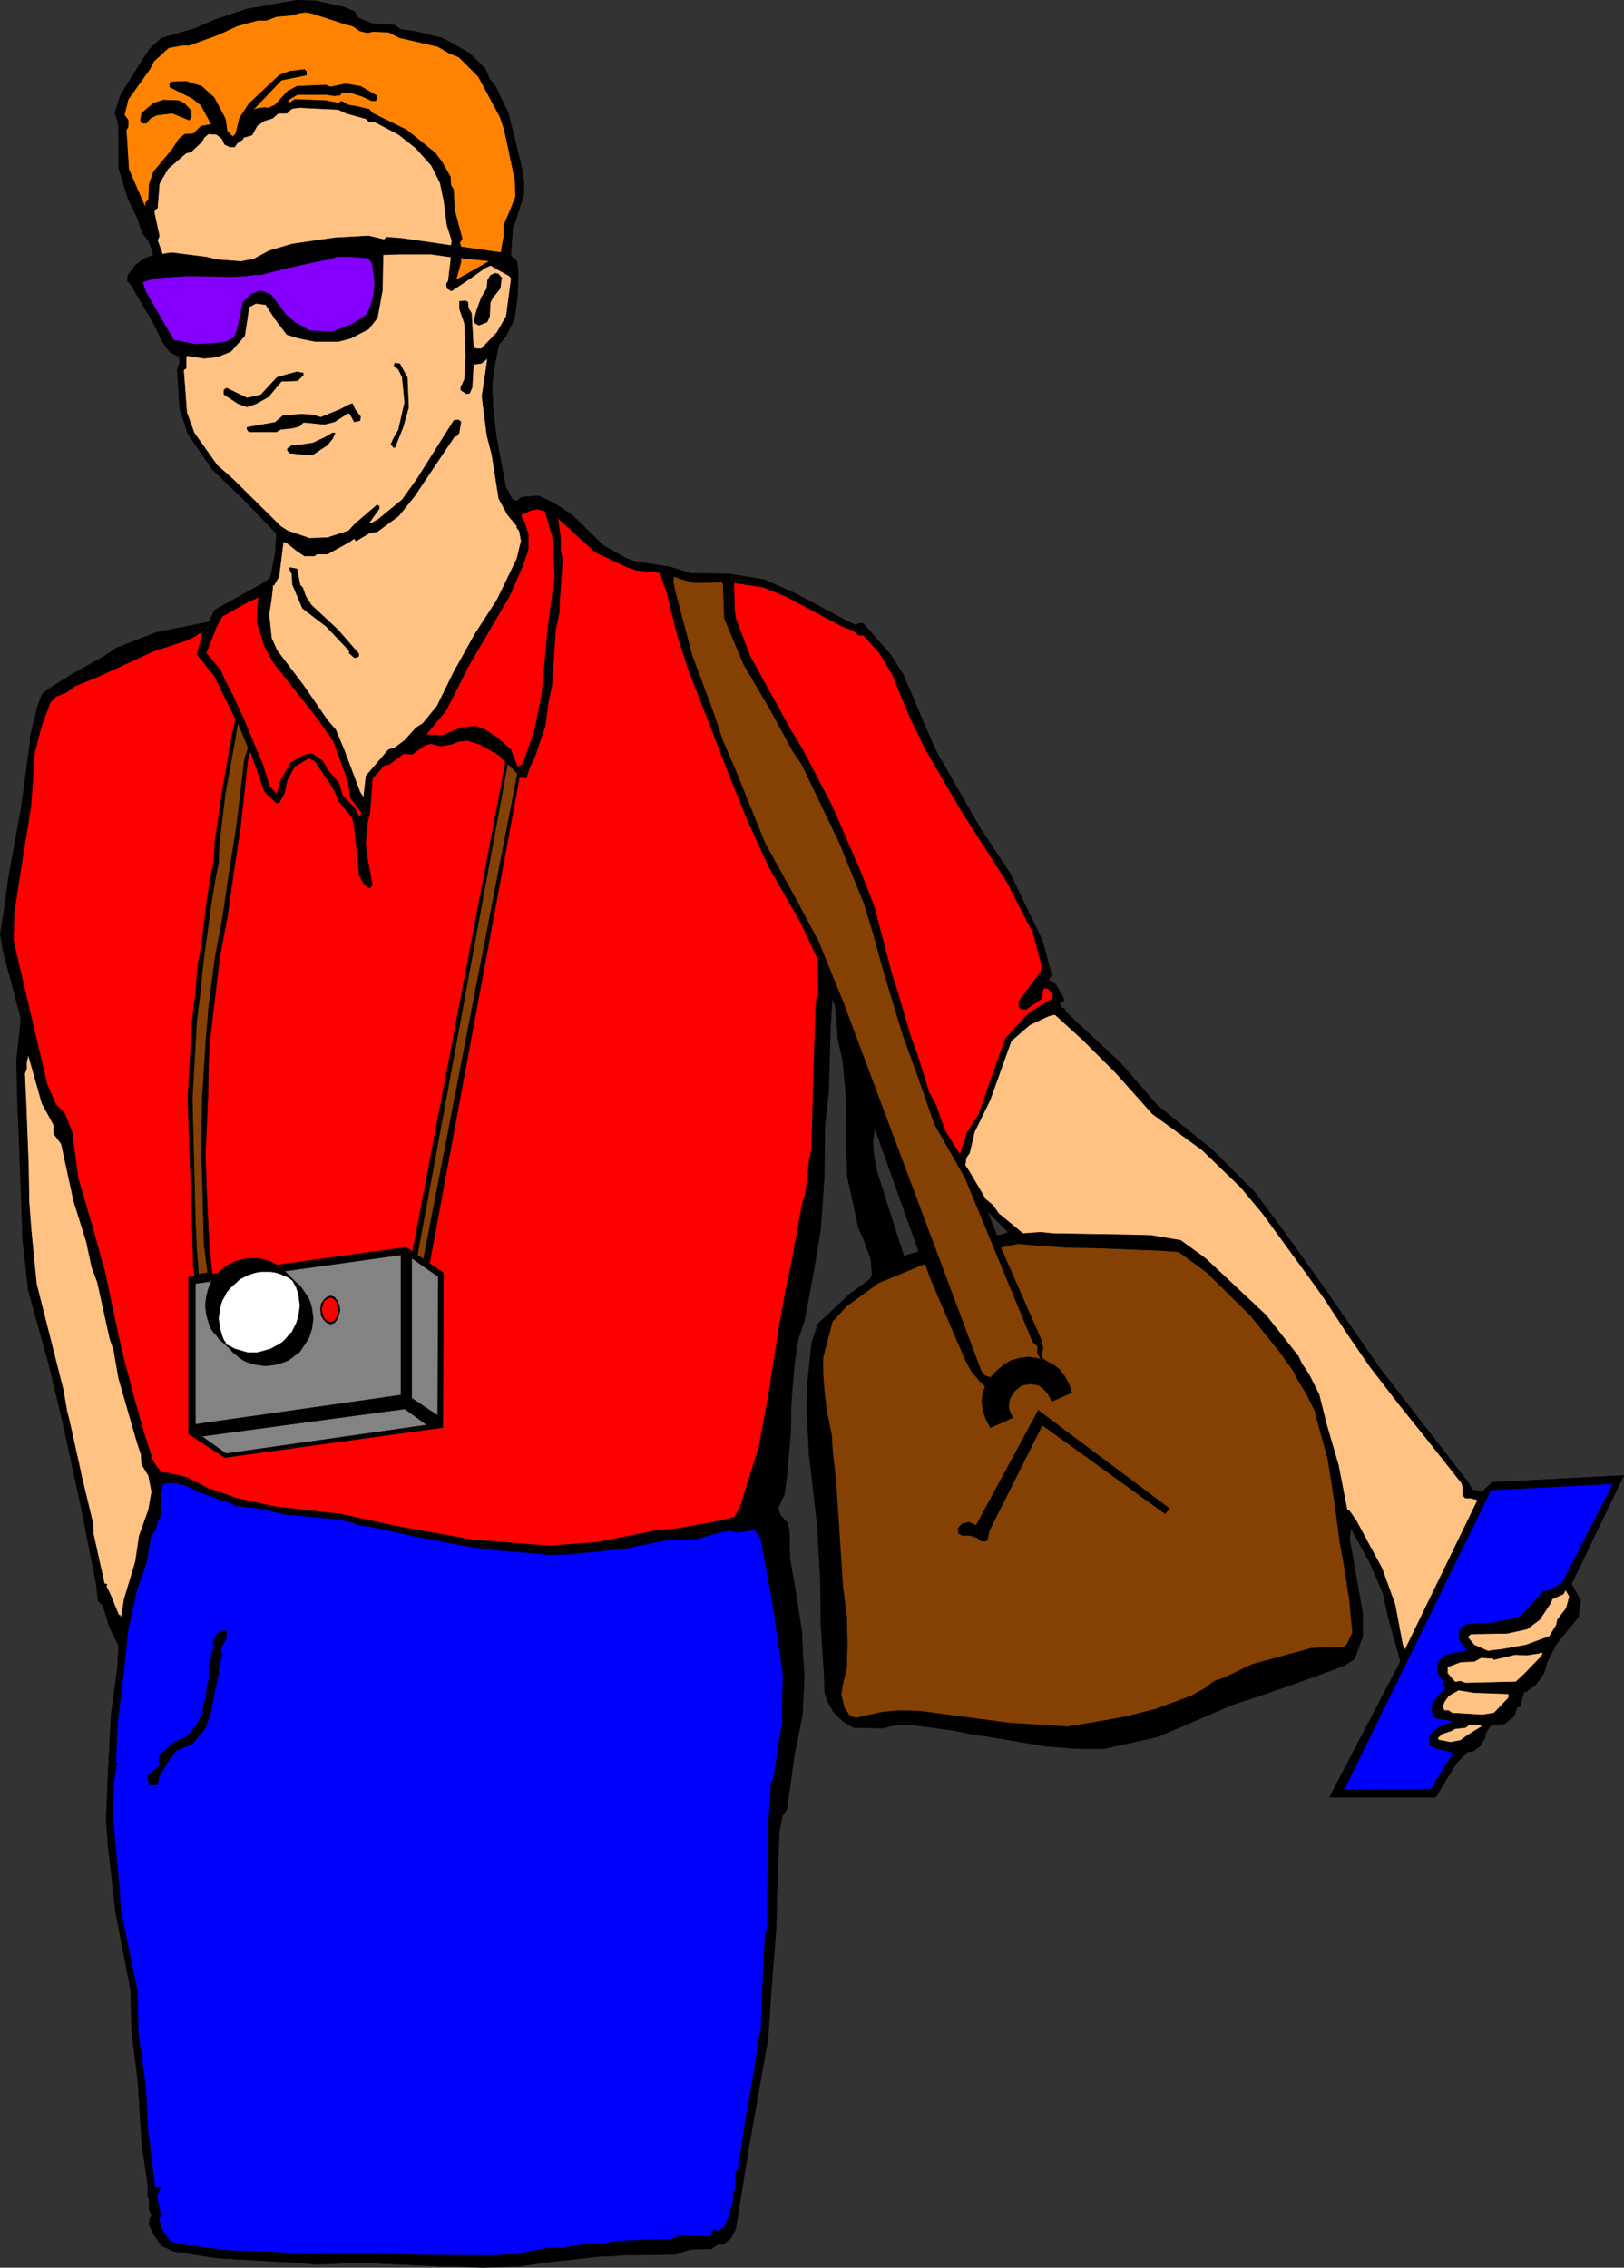
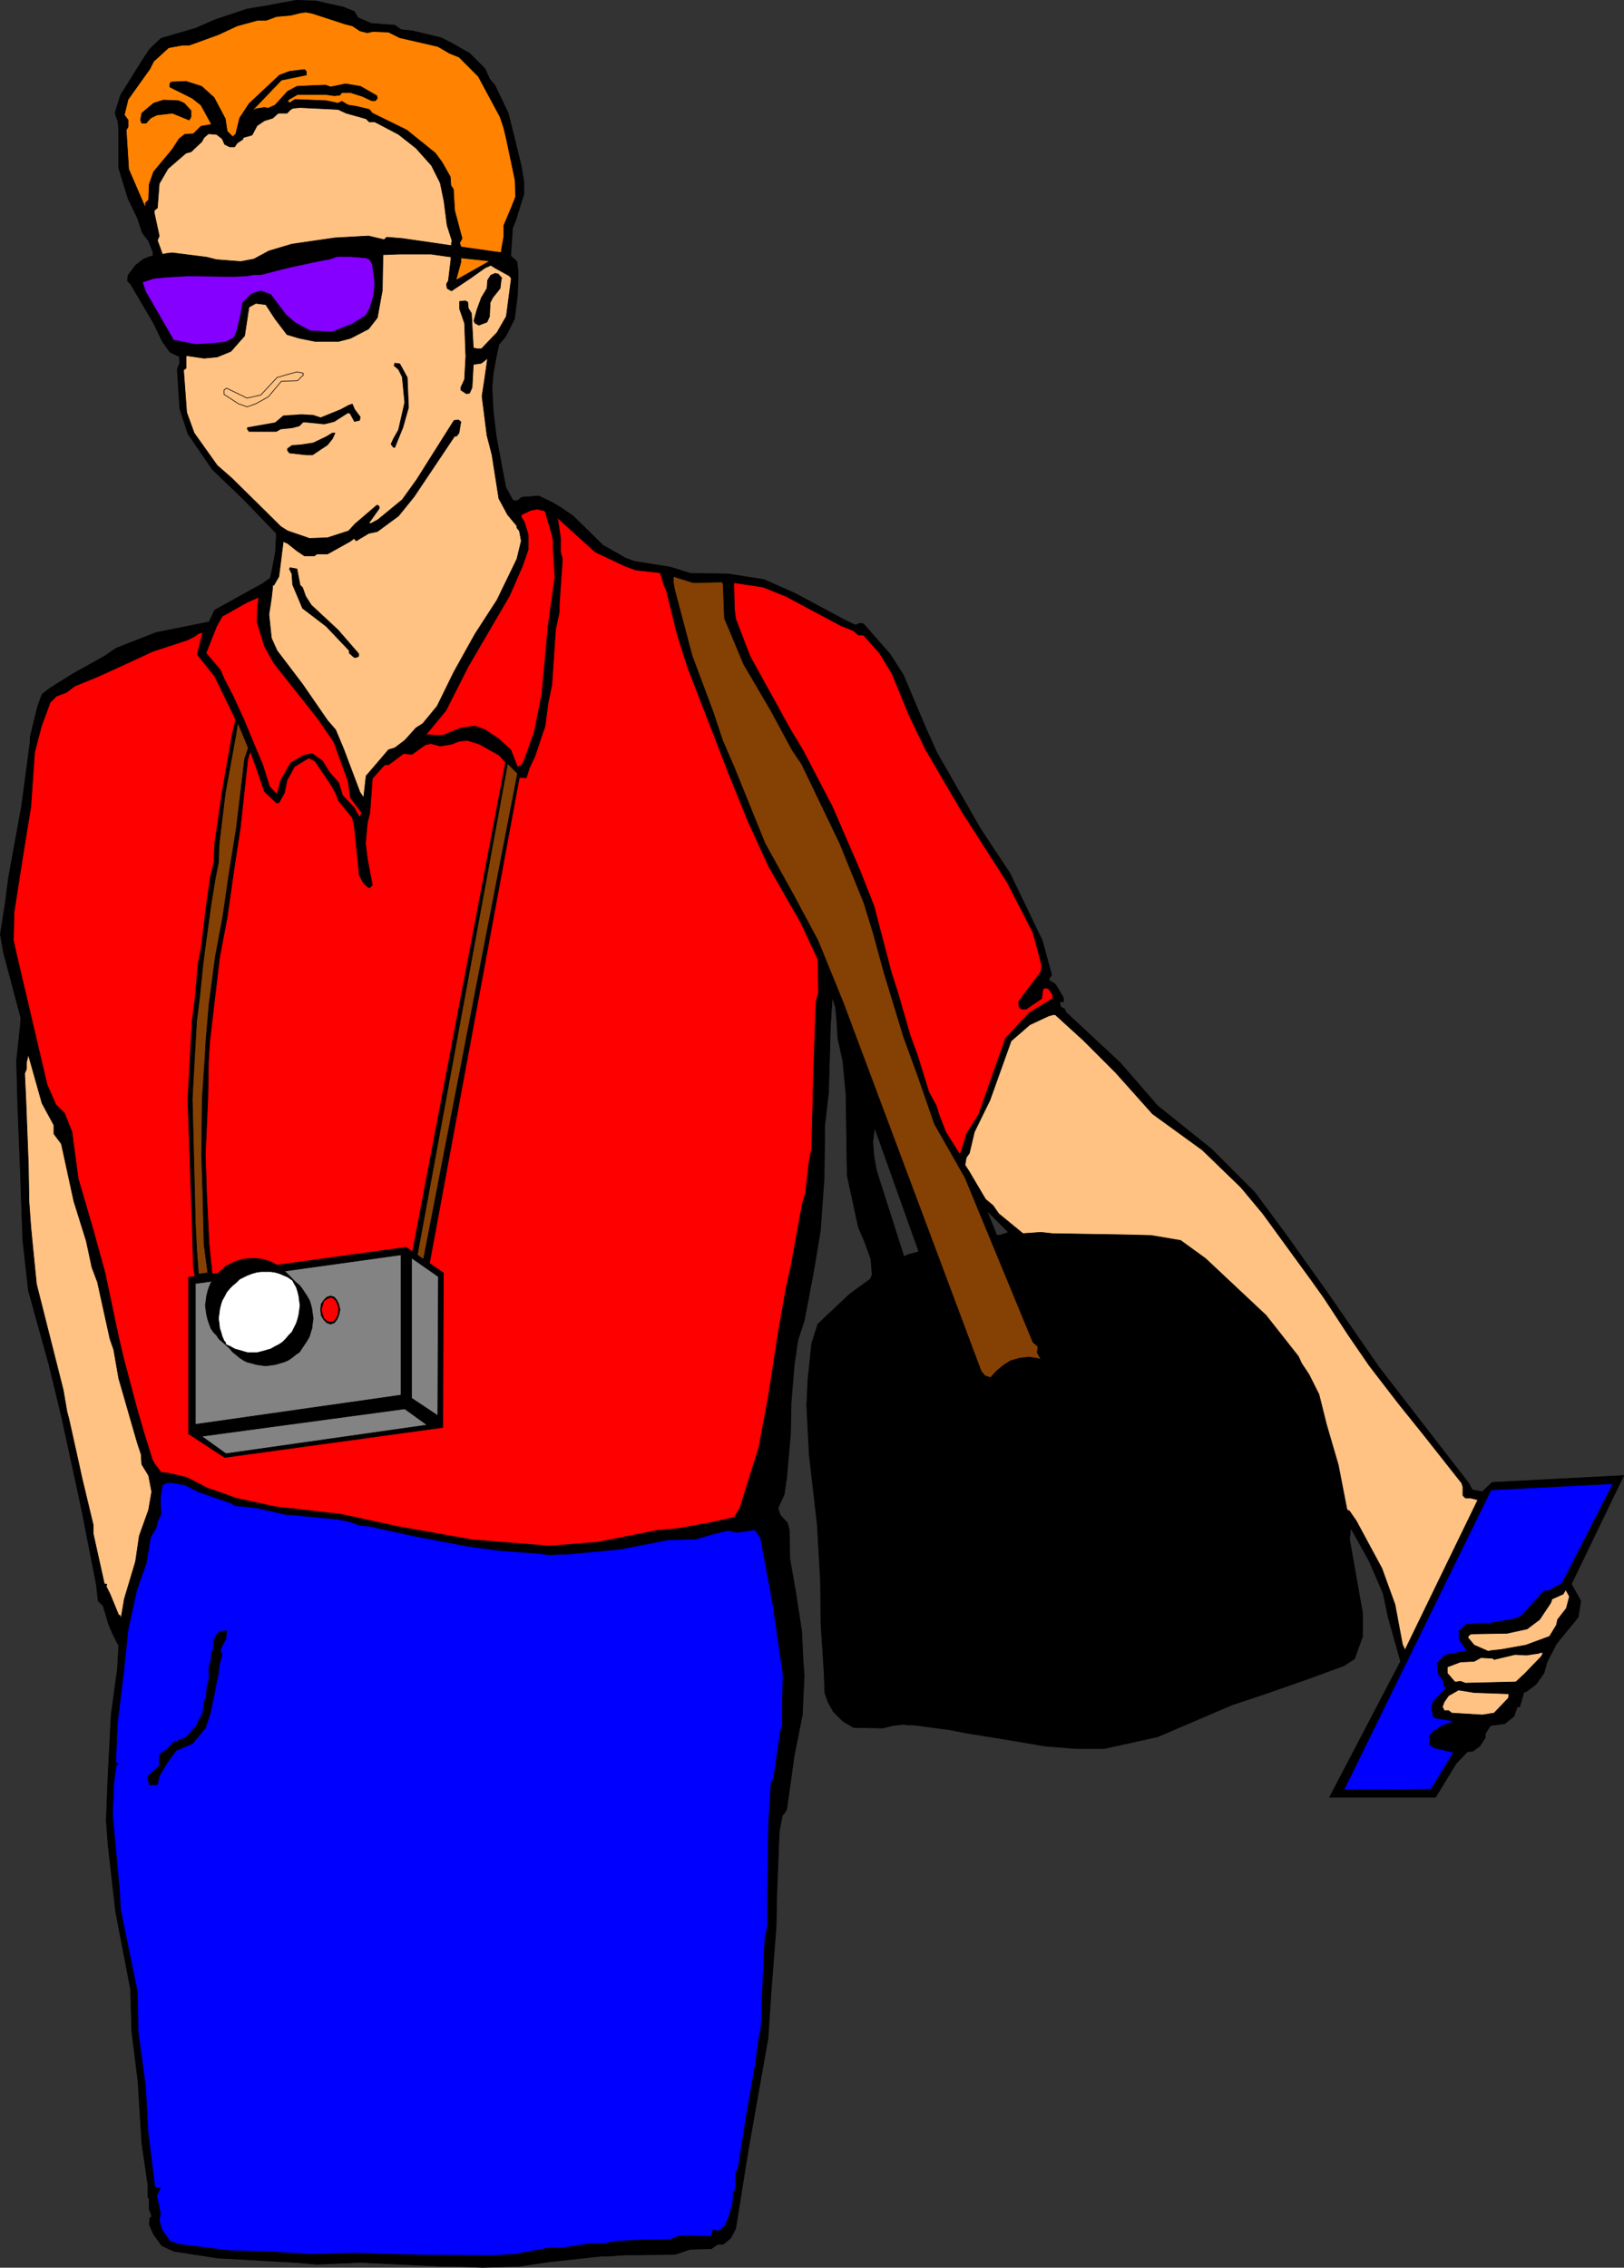
<svg xmlns="http://www.w3.org/2000/svg" xmlns:ns1="http://sodipodi.sourceforge.net/DTD/sodipodi-0.dtd" xmlns:ns2="http://www.inkscape.org/namespaces/inkscape" version="1.0" width="111.402mm" height="155.497mm" id="svg88" ns1:docname="Tourist 05.wmf">
  <rect width="100%" height="100%" fill="#333333" stroke="none" />
  <ns1:namedview id="namedview88" pagecolor="#ffffff" bordercolor="#000000" borderopacity="0.25" ns2:showpageshadow="2" ns2:pageopacity="0.0" ns2:pagecheckerboard="0" ns2:deskcolor="#d1d1d1" ns2:document-units="mm" />
  <defs id="defs1">
    <pattern id="WMFhbasepattern" patternUnits="userSpaceOnUse" width="6" height="6" x="0" y="0" />
  </defs>
  <path style="fill:#000000;fill-opacity:1;fill-rule:evenodd;stroke:none" d="m 203.819,397.918 -2.1,-7.11 1.616,-3.555 0.646,-4.525 0.969,-11.15 0.162,-8.08 0.808,-9.857 0.969,-6.464 1.616,-4.848 2.424,-12.766 1.777,-10.665 0.969,-13.735 0.162,-13.574 0.969,-8.403 0.485,-16.967 0.485,-7.756 0.808,2.424 0.323,2.909 0.323,5.333 1.293,5.817 0.808,8.564 0.323,21.168 2.908,13.412 1.616,3.717 1.616,4.525 0.323,4.04 -0.485,1.131 -5.332,3.878 -8.24,7.756 -1.616,5.009 -0.969,9.372 -0.323,6.625 0.646,12.766 1.131,9.857 0.969,8.403 0.808,14.22 0.162,11.796 0.808,12.443 0.162,5.009 0.808,2.424 1.454,2.585 2.424,2.424 2.747,1.616 7.594,0.162 2.585,-0.646 2.747,-0.323 1.131,0.162 V 325.202 l -0.969,0.485 -7.109,-22.3 -0.646,-3.555 -0.323,-3.878 0.485,-3.717 11.471,32.157 -2.908,0.808 v 121.84 h 1.454 l 9.694,1.293 4.039,0.808 9.048,1.454 V 320.031 l -1.131,0.162 -2.585,-6.464 5.655,5.656 -1.939,0.646 v 130.566 l 11.471,1.939 8.078,0.646 h 7.109 l 13.895,-3.07 19.227,-8.241 9.209,-3.07 9.694,-3.393 10.179,-3.717 2.747,-1.778 2.1,-5.817 v -5.979 l -3.393,-19.229 0.323,-2.909 4.847,8.726 3.555,8.241 1.293,6.14 3.231,11.473 -18.419,35.227 h 27.467 l 5.332,-8.726 2.908,-3.07 1.454,-0.162 1.777,-1.293 1.454,-2.262 v -0.97 l 1.293,-2.101 3.716,-0.485 2.424,-1.939 0.808,-2.424 h 0.646 l 1.131,-3.878 h 0.485 l 2.585,-1.939 2.1,-2.909 0.808,-2.909 2.424,-4.686 5.655,-6.948 0.646,-4.201 -2.424,-4.363 13.572,-28.117 -34.091,1.778 -2.585,2.424 -2.585,-0.485 -0.969,-1.778 -23.266,-30.056 -13.41,-19.391 -10.825,-15.19 -7.917,-10.665 -11.31,-11.311 -13.895,-11.15 -9.694,-11.15 -14.056,-13.089 -0.323,-0.808 -1.131,-0.646 -0.162,-1.293 h 0.485 0.485 v -0.808 l -0.162,-0.485 -1.939,-3.232 -1.616,-0.97 v -0.485 l 0.646,-0.97 -2.424,-8.888 -8.402,-17.452 -7.594,-11.473 -11.31,-19.714 -2.908,-6.464 -5.816,-13.735 -3.393,-5.332 -6.947,-7.918 -0.808,-0.162 -1.293,0.485 -2.424,-1.131 -13.249,-7.11 -8.078,-3.555 -9.209,-1.454 -9.856,-0.162 -5.17,-1.616 -9.209,-1.454 -2.262,-0.808 -5.978,-3.393 -7.755,-7.595 -3.07,-2.101 -2.1,-1.293 -3.716,-1.778 -4.362,0.323 -1.293,0.97 -6.463,-0.808 -56.064,13.735 -1.131,5.817 -0.323,1.293 -2.1,1.454 -6.14,3.393 -6.14,3.393 -1.454,3.07 -13.733,2.747 -10.34,4.04 -3.07,2.101 -8.402,4.686 -5.655,3.555 -2.1,1.616 -1.131,3.07 -1.939,7.918 v 1.131 l -2.262,16.967 -3.393,18.583 -0.808,6.302 -1.293,8.241 0.808,4.686 4.524,16.967 -0.162,2.101 -0.969,9.049 0.323,11.958 0.646,15.998 0.646,18.421 1.454,13.089 5.332,19.229 3.393,14.058 5.009,23.108 2.747,10.503 z" id="path1" />
  <path style="fill:none;stroke:#000000;stroke-width:0.162px;stroke-linecap:round;stroke-linejoin:round;stroke-miterlimit:4;stroke-dasharray:none;stroke-opacity:1" d="m 203.819,397.918 -2.1,-7.11 1.616,-3.555 0.646,-4.525 0.969,-11.15 0.162,-8.08 0.808,-9.857 0.969,-6.464 1.616,-4.848 2.424,-12.766 1.777,-10.665 0.969,-13.735 0.162,-13.574 0.969,-8.403 0.485,-16.967 0.485,-7.756 0.808,2.424 0.323,2.909 0.323,5.333 1.293,5.817 0.808,8.564 0.323,21.168 2.908,13.412 1.616,3.717 1.616,4.525 0.323,4.04 -0.485,1.131 -5.332,3.878 -8.24,7.756 -1.616,5.009 -0.969,9.372 -0.323,6.625 0.646,12.766 1.131,9.857 0.969,8.403 0.808,14.22 0.162,11.796 0.808,12.443 0.162,5.009 0.808,2.424 1.454,2.585 2.424,2.424 2.747,1.616 7.594,0.162 2.585,-0.646 2.747,-0.323 1.131,0.162 V 325.202 l -0.969,0.485 -7.109,-22.3 -0.646,-3.555 -0.323,-3.878 0.485,-3.717 11.471,32.157 -2.908,0.808 v 121.84 h 1.454 l 9.694,1.293 4.039,0.808 9.048,1.454 V 320.031 l -1.131,0.162 -2.585,-6.464 5.655,5.656 -1.939,0.646 v 130.566 l 11.471,1.939 8.078,0.646 h 7.109 l 13.895,-3.07 19.227,-8.241 9.209,-3.07 9.694,-3.393 10.179,-3.717 2.747,-1.778 2.1,-5.817 v -5.979 l -3.393,-19.229 0.323,-2.909 4.847,8.726 3.555,8.241 1.293,6.14 3.231,11.473 -18.419,35.227 h 27.467 l 5.332,-8.726 2.908,-3.07 1.454,-0.162 1.777,-1.293 1.454,-2.262 v -0.97 l 1.293,-2.101 3.716,-0.485 2.424,-1.939 0.808,-2.424 h 0.646 l 1.131,-3.878 h 0.485 l 2.585,-1.939 2.1,-2.909 0.808,-2.909 2.424,-4.686 5.655,-6.948 0.646,-4.201 -2.424,-4.363 13.572,-28.117 -34.091,1.778 -2.585,2.424 -2.585,-0.485 -0.969,-1.778 -23.266,-30.056 -13.41,-19.391 -10.825,-15.19 -7.917,-10.665 -11.31,-11.311 -13.895,-11.15 -9.694,-11.15 -14.056,-13.089 -0.323,-0.808 -1.131,-0.646 -0.162,-1.293 h 0.485 0.485 v -0.808 l -0.162,-0.485 -1.939,-3.232 -1.616,-0.97 v -0.485 l 0.646,-0.97 -2.424,-8.888 -8.402,-17.452 -7.594,-11.473 -11.31,-19.714 -2.908,-6.464 -5.816,-13.735 -3.393,-5.332 -6.947,-7.918 -0.808,-0.162 -1.293,0.485 -2.424,-1.131 -13.249,-7.11 -8.078,-3.555 -9.209,-1.454 -9.856,-0.162 -5.17,-1.616 -9.209,-1.454 -2.262,-0.808 -5.978,-3.393 -7.755,-7.595 -3.07,-2.101 -2.1,-1.293 -3.716,-1.778 -4.362,0.323 -1.293,0.97 -6.463,-0.808 -56.064,13.735 -1.131,5.817 -0.323,1.293 -2.1,1.454 -6.14,3.393 -6.14,3.393 -1.454,3.07 -13.733,2.747 -10.34,4.04 -3.07,2.101 -8.402,4.686 -5.655,3.555 -2.1,1.616 -1.131,3.07 -1.939,7.918 v 1.131 l -2.262,16.967 -3.393,18.583 -0.808,6.302 -1.293,8.241 0.808,4.686 4.524,16.967 -0.162,2.101 -0.969,9.049 0.323,11.958 0.646,15.998 0.646,18.421 1.454,13.089 5.332,19.229 3.393,14.058 5.009,23.108 2.747,10.503 179.987,-3.393 v 0" id="path2" />
  <path style="fill:#000000;fill-opacity:1;fill-rule:evenodd;stroke:none" d="m 197.356,387.092 -177.079,-0.646 2.1,10.988 2.585,13.089 0.485,4.363 1.293,1.293 1.454,4.848 0.969,2.262 1.616,3.232 -0.323,5.979 -1.616,11.796 -0.808,15.351 -0.485,12.119 0.485,6.464 1.939,17.129 3.878,20.199 0.323,10.988 1.616,12.927 0.969,15.836 1.616,11.15 v 3.07 l 0.323,0.323 v 2.747 l 0.646,1.778 -0.485,0.485 -0.162,1.616 1.131,2.585 2.1,2.909 3.07,1.454 11.471,1.778 20.034,1.131 5.655,0.485 11.148,-0.485 20.681,0.97 h 3.878 l 7.271,0.323 9.694,-0.323 7.594,-1.131 13.41,-1.454 h 1.777 l 4.362,-0.323 h 3.878 l 9.209,-0.162 3.878,-1.293 5.493,-0.162 1.616,-1.131 h 1.454 l 1.939,-1.616 1.293,-2.424 3.231,-20.199 5.17,-29.248 0.808,-12.281 1.293,-16.644 0.162,-8.403 0.646,-16.159 0.323,-1.778 0.485,-2.424 0.485,-0.485 0.646,-1.131 1.939,-13.897 2.1,-10.503 0.485,-10.342 -0.323,-4.201 -0.323,-7.11 -1.616,-10.503 -1.454,-8.241 -0.162,-7.595 -0.485,-1.778 -1.777,-1.939 z" id="path3" />
  <path style="fill:none;stroke:#000000;stroke-width:0.162px;stroke-linecap:round;stroke-linejoin:round;stroke-miterlimit:4;stroke-dasharray:none;stroke-opacity:1" d="m 197.356,387.092 -177.079,-0.646 2.1,10.988 2.585,13.089 0.485,4.363 1.293,1.293 1.454,4.848 0.969,2.262 1.616,3.232 -0.323,5.979 -1.616,11.796 -0.808,15.351 -0.485,12.119 0.485,6.464 1.939,17.129 3.878,20.199 0.323,10.988 1.616,12.927 0.969,15.836 1.616,11.15 v 3.07 l 0.323,0.323 v 2.747 l 0.646,1.778 -0.485,0.485 -0.162,1.616 1.131,2.585 2.1,2.909 3.07,1.454 11.471,1.778 20.034,1.131 5.655,0.485 11.148,-0.485 20.681,0.97 h 3.878 l 7.271,0.323 9.694,-0.323 7.594,-1.131 13.41,-1.454 h 1.777 l 4.362,-0.323 h 3.878 l 9.209,-0.162 3.878,-1.293 5.493,-0.162 1.616,-1.131 h 1.454 l 1.939,-1.616 1.293,-2.424 3.231,-20.199 5.17,-29.248 0.808,-12.281 1.293,-16.644 0.162,-8.403 0.646,-16.159 0.323,-1.778 0.485,-2.424 0.485,-0.485 0.646,-1.131 1.939,-13.897 2.1,-10.503 0.485,-10.342 -0.323,-4.201 -0.323,-7.11 -1.616,-10.503 -1.454,-8.241 -0.162,-7.595 -0.485,-1.778 -1.777,-1.939 -5.009,-5.656 v 0" id="path4" />
  <path style="fill:#000000;fill-opacity:1;fill-rule:evenodd;stroke:none" d="m 133.052,129.838 -1.939,-3.555 -2.424,-12.927 -0.808,-6.625 -0.323,-6.464 0.323,-3.555 0.646,-3.555 0.808,-3.878 1.777,-2.101 2.262,-4.525 0.808,-6.302 0.162,-5.817 -0.323,-2.747 -1.616,-1.454 0.485,-7.272 0.808,-1.939 2.1,-6.787 V 47.104 l -0.646,-4.04 -1.777,-7.272 -1.616,-6.464 -3.393,-7.11 -1.454,-1.778 -1.131,-2.585 -4.039,-4.04 -4.847,-2.747 -2.585,-1.293 -7.432,-1.778 -2.908,-0.323 -1.616,-1.131 -6.14,-0.485 -3.393,-1.454 -0.969,-1.616 -2.747,-1.131 -7.271,-1.616 -5.009,-0.162 -4.524,0.808 -2.424,0.485 -5.816,0.97 -8.24,2.747 -5.17,2.262 -8.886,2.585 -2.908,2.747 -1.939,2.909 -5.655,9.049 -1.454,4.686 0.808,2.262 0.162,2.424 v 9.534 l 2.424,7.918 2.424,5.009 1.293,3.878 1.616,2.101 1.131,2.909 v 1.131 l 0.646,5.979 3.231,7.595 3.07,7.272 -0.162,4.525 v 0.485 l 0.162,1.616 -0.646,1.778 0.646,10.18 2.1,6.464 6.301,9.211 8.24,7.918 8.402,8.726 -0.323,7.272 34.091,2.101 z" id="path5" />
  <path style="fill:none;stroke:#000000;stroke-width:0.162px;stroke-linecap:round;stroke-linejoin:round;stroke-miterlimit:4;stroke-dasharray:none;stroke-opacity:1" d="m 133.052,129.838 -1.939,-3.555 -2.424,-12.927 -0.808,-6.625 -0.323,-6.464 0.323,-3.555 0.646,-3.555 0.808,-3.878 1.777,-2.101 2.262,-4.525 0.808,-6.302 0.162,-5.817 -0.323,-2.747 -1.616,-1.454 0.485,-7.272 0.808,-1.939 2.1,-6.787 V 47.104 l -0.646,-4.04 -1.777,-7.272 -1.616,-6.464 -3.393,-7.11 -1.454,-1.778 -1.131,-2.585 -4.039,-4.04 -4.847,-2.747 -2.585,-1.293 -7.432,-1.778 -2.908,-0.323 -1.616,-1.131 -6.14,-0.485 -3.393,-1.454 -0.969,-1.616 -2.747,-1.131 -7.271,-1.616 -5.009,-0.162 -4.524,0.808 -2.424,0.485 -5.816,0.97 -8.24,2.747 -5.17,2.262 -8.886,2.585 -2.908,2.747 -1.939,2.909 -5.655,9.049 -1.454,4.686 0.808,2.262 0.162,2.424 v 9.534 l 2.424,7.918 2.424,5.009 1.293,3.878 1.616,2.101 1.131,2.909 v 1.131 l 0.646,5.979 3.231,7.595 3.07,7.272 -0.162,4.525 v 0.485 l 0.162,1.616 -0.646,1.778 0.646,10.18 2.1,6.464 6.301,9.211 8.24,7.918 8.402,8.726 -0.323,7.272 34.091,2.101 27.628,-17.775 v 0" id="path6" />
  <path style="fill:#ffc283;fill-opacity:1;fill-rule:evenodd;stroke:none" d="m 117.056,63.586 v -0.646 l 0.162,-0.485 -1.293,-4.04 -0.808,-6.302 -0.969,-4.686 -2.262,-4.525 -4.039,-4.525 -4.524,-3.555 -6.14,-3.232 h -1.454 l -0.808,-0.808 -5.17,-1.454 -2.1,-0.97 -9.856,-0.485 -1.777,0.162 -0.646,0.323 -0.969,0.97 h -2.262 l -1.454,1.293 -2.1,0.646 -1.939,1.293 -1.293,2.424 -0.485,0.162 -1.777,0.485 -0.162,0.485 -1.454,0.97 -0.646,0.97 h -1.293 l -1.293,-0.646 -0.646,-1.454 -1.454,-1.131 -2.1,-0.162 -1.131,0.97 -0.646,1.131 -2.747,2.585 -1.293,0.323 -4.685,4.04 -2.262,3.878 -0.485,6.302 -0.808,0.646 v 0.646 l 1.293,5.979 -0.485,1.131 1.293,3.555 0.162,6.625 3.07,6.14 2.908,6.302 v 8.241 2.262 l -0.646,0.485 0.808,10.988 1.939,5.333 5.978,8.403 3.878,3.393 12.602,12.443 1.777,1.131 5.655,1.939 4.685,-0.162 5.493,-1.778 1.616,-1.778 5.655,-4.848 h 0.323 l 0.323,0.323 v 0.485 l -2.747,3.878 h 0.646 l 1.777,-0.97 6.301,-5.171 3.716,-5.171 9.694,-15.351 1.131,-0.162 0.646,0.485 -0.485,2.909 -0.646,0.808 h -0.485 l -10.502,15.674 -4.039,5.009 -5.493,4.04 -2.262,0.485 -3.231,1.939 -0.485,-0.646 -1.131,0.808 -5.816,3.232 h -2.747 l -0.646,0.485 h -2.585 l -1.939,-1.293 -2.424,-1.939 -1.131,-0.485 -1.131,9.049 -1.293,2.262 h -0.323 v 0.485 l -0.323,2.909 -0.646,4.201 0.646,6.14 1.454,3.232 6.624,8.726 6.463,9.372 2.1,2.424 2.1,5.009 4.201,11.15 0.969,1.454 0.646,-5.656 5.816,-6.787 1.616,-0.485 2.585,-1.939 2.908,-3.232 1.777,-1.131 3.716,-4.525 4.362,-8.888 5.493,-9.857 5.655,-8.726 5.17,-10.665 1.131,-4.686 -0.485,-2.585 -0.646,-0.808 v -0.485 l -2.424,-2.909 -2.262,-4.201 -1.777,-11.311 -1.293,-5.009 -1.293,-10.18 0.646,-4.201 0.808,-5.656 -1.616,1.293 -2.1,0.323 -0.323,5.979 -0.646,1.454 -0.808,0.162 -1.454,-0.97 v -0.646 l 0.969,-2.101 0.323,-5.979 -0.323,-8.564 -1.293,-3.717 v -1.939 l 1.454,-0.162 0.646,0.323 0.162,1.616 0.808,1.293 0.485,9.049 h 0.485 l 0.323,0.162 h 1.293 l 4.039,-4.201 2.424,-4.201 1.293,-9.857 -0.485,-0.646 -3.231,-1.778 -1.616,-0.97 -1.454,0.646 -3.878,2.747 -4.847,3.232 -1.131,-0.646 -0.162,-1.131 0.485,-0.808 0.646,-5.333 0.162,-3.878 z" id="path7" />
  <path style="fill:none;stroke:#000000;stroke-width:0.162px;stroke-linecap:round;stroke-linejoin:round;stroke-miterlimit:4;stroke-dasharray:none;stroke-opacity:1" d="m 117.056,63.586 v -0.646 l 0.162,-0.485 -1.293,-4.04 -0.808,-6.302 -0.969,-4.686 -2.262,-4.525 -4.039,-4.525 -4.524,-3.555 -6.14,-3.232 h -1.454 l -0.808,-0.808 -5.17,-1.454 -2.1,-0.97 -9.856,-0.485 -1.777,0.162 -0.646,0.323 -0.969,0.97 h -2.262 l -1.454,1.293 -2.1,0.646 -1.939,1.293 -1.293,2.424 -0.485,0.162 -1.777,0.485 -0.162,0.485 -1.454,0.97 -0.646,0.97 h -1.293 l -1.293,-0.646 -0.646,-1.454 -1.454,-1.131 -2.1,-0.162 -1.131,0.97 -0.646,1.131 -2.747,2.585 -1.293,0.323 -4.685,4.04 -2.262,3.878 -0.485,6.302 -0.808,0.646 v 0.646 l 1.293,5.979 -0.485,1.131 1.293,3.555 0.162,6.625 3.07,6.14 2.908,6.302 v 8.241 2.262 l -0.646,0.485 0.808,10.988 1.939,5.333 5.978,8.403 3.878,3.393 12.602,12.443 1.777,1.131 5.655,1.939 4.685,-0.162 5.493,-1.778 1.616,-1.778 5.655,-4.848 h 0.323 l 0.323,0.323 v 0.485 l -2.747,3.878 h 0.646 l 1.777,-0.97 6.301,-5.171 3.716,-5.171 9.694,-15.351 1.131,-0.162 0.646,0.485 -0.485,2.909 -0.646,0.808 h -0.485 l -10.502,15.674 -4.039,5.009 -5.493,4.04 -2.262,0.485 -3.231,1.939 -0.485,-0.646 -1.131,0.808 -5.816,3.232 h -2.747 l -0.646,0.485 h -2.585 l -1.939,-1.293 -2.424,-1.939 -1.131,-0.485 -1.131,9.049 -1.293,2.262 h -0.323 v 0.485 l -0.323,2.909 -0.646,4.201 0.646,6.14 1.454,3.232 6.624,8.726 6.463,9.372 2.1,2.424 2.1,5.009 4.201,11.15 0.969,1.454 0.646,-5.656 5.816,-6.787 1.616,-0.485 2.585,-1.939 2.908,-3.232 1.777,-1.131 3.716,-4.525 4.362,-8.888 5.493,-9.857 5.655,-8.726 5.17,-10.665 1.131,-4.686 -0.485,-2.585 -0.646,-0.808 v -0.485 l -2.424,-2.909 -2.262,-4.201 -1.777,-11.311 -1.293,-5.009 -1.293,-10.18 0.646,-4.201 0.808,-5.656 -1.616,1.293 -2.1,0.323 -0.323,5.979 -0.646,1.454 -0.808,0.162 -1.454,-0.97 v -0.646 l 0.969,-2.101 0.323,-5.979 -0.323,-8.564 -1.293,-3.717 v -1.939 l 1.454,-0.162 0.646,0.323 0.162,1.616 0.808,1.293 0.485,9.049 h 0.485 l 0.323,0.162 h 1.293 l 4.039,-4.201 2.424,-4.201 1.293,-9.857 -0.485,-0.646 -3.231,-1.778 -1.616,-0.97 -1.454,0.646 -3.878,2.747 -4.847,3.232 -1.131,-0.646 -0.162,-1.131 0.485,-0.808 0.646,-5.333 0.162,-3.878 v 0" id="path8" />
  <path style="fill:#ff8300;fill-opacity:1;fill-rule:evenodd;stroke:none" d="m 129.982,64.879 0.646,-3.555 v -2.909 l 1.777,-4.201 1.293,-3.232 -0.162,-4.363 -2.262,-10.665 -0.646,-2.747 -0.969,-2.909 -5.655,-10.503 -5.009,-5.009 -2.424,-0.97 -3.07,-1.778 L 103.646,9.776 100.738,8.322 96.699,8.16 95.245,8.484 93.306,7.999 91.367,6.706 89.428,6.221 81.027,3.474 80.219,3.313 79.249,3.151 77.957,3.313 75.372,3.959 71.656,4.282 69.07,5.252 H 66.809 L 61.477,6.706 56.63,8.968 49.036,11.715 h -1.777 l -3.555,0.646 -3.878,3.555 -0.969,1.939 -5.655,7.918 -0.969,4.04 0.969,1.293 v 1.778 l -0.485,0.808 0.646,10.18 4.201,9.695 0.162,-0.162 v -0.808 l 0.808,-0.808 0.162,-4.04 1.131,-3.232 4.847,-5.817 1.777,-2.747 1.454,-1.131 2.262,-0.162 1.939,-1.939 2.747,-0.485 -2.747,-5.009 -2.262,-1.778 -5.816,-2.909 v -0.808 l 0.323,-0.485 3.878,-0.162 4.039,1.293 3.231,2.909 2.908,5.494 0.485,3.232 1.454,1.454 0.808,-0.808 0.969,-4.04 2.424,-3.717 7.917,-7.433 2.585,-0.97 3.878,-0.485 0.485,0.485 v 0.808 0.162 h -0.162 l -6.301,1.293 -7.109,7.433 -0.969,2.101 v 0.162 l 0.969,-1.778 h -0.162 l 0.646,-0.485 2.262,-0.323 0.969,0.162 1.777,-0.808 3.231,-3.555 2.424,-1.293 3.393,-0.162 4.039,-0.162 1.293,0.485 3.878,-0.808 3.878,0.646 4.201,2.424 0.162,0.646 -0.485,0.646 h -0.969 L 93.952,24.966 90.882,23.996 h -2.262 l -0.485,0.646 -1.454,0.162 -2.262,-0.323 h -3.231 -4.039 l -2.262,1.293 -0.323,0.485 0.323,0.323 h 0.485 l 0.323,-0.323 0.808,-0.485 8.078,0.323 3.07,0.646 0.969,-0.485 1.616,0.97 2.1,0.323 3.393,0.808 0.808,0.97 8.886,4.363 7.432,5.979 1.777,2.424 2.1,3.717 0.162,2.262 0.646,0.97 0.323,5.494 1.939,7.272 -0.646,1.131 0.323,0.97 v 2.747 1.293 l -1.293,4.686 11.148,-6.302 0.808,-1.454 v 0 z" id="path9" />
  <path style="fill:none;stroke:#000000;stroke-width:0.162px;stroke-linecap:round;stroke-linejoin:round;stroke-miterlimit:4;stroke-dasharray:none;stroke-opacity:1" d="m 129.982,64.879 0.646,-3.555 v -2.909 l 1.777,-4.201 1.293,-3.232 -0.162,-4.363 -2.262,-10.665 -0.646,-2.747 -0.969,-2.909 -5.655,-10.503 -5.009,-5.009 -2.424,-0.97 -3.07,-1.778 L 103.646,9.776 100.738,8.322 96.699,8.16 95.245,8.484 93.306,7.999 91.367,6.706 89.428,6.221 81.027,3.474 80.219,3.313 79.249,3.151 77.957,3.313 75.372,3.959 71.656,4.282 69.07,5.252 H 66.809 L 61.477,6.706 56.63,8.968 49.036,11.715 h -1.777 l -3.555,0.646 -3.878,3.555 -0.969,1.939 -5.655,7.918 -0.969,4.04 0.969,1.293 v 1.778 l -0.485,0.808 0.646,10.18 4.201,9.695 0.162,-0.162 v -0.808 l 0.808,-0.808 0.162,-4.04 1.131,-3.232 4.847,-5.817 1.777,-2.747 1.454,-1.131 2.262,-0.162 1.939,-1.939 2.747,-0.485 -2.747,-5.009 -2.262,-1.778 -5.816,-2.909 v -0.808 l 0.323,-0.485 3.878,-0.162 4.039,1.293 3.231,2.909 2.908,5.494 0.485,3.232 1.454,1.454 0.808,-0.808 0.969,-4.04 2.424,-3.717 7.917,-7.433 2.585,-0.97 3.878,-0.485 0.485,0.485 v 0.808 0.162 h -0.162 l -6.301,1.293 -7.109,7.433 -0.969,2.101 v 0.162 l 0.969,-1.778 h -0.162 l 0.646,-0.485 2.262,-0.323 0.969,0.162 1.777,-0.808 3.231,-3.555 2.424,-1.293 3.393,-0.162 4.039,-0.162 1.293,0.485 3.878,-0.808 3.878,0.646 4.201,2.424 0.162,0.646 -0.485,0.646 h -0.969 L 93.952,24.966 90.882,23.996 h -2.262 l -0.485,0.646 -1.454,0.162 -2.262,-0.323 h -3.231 -4.039 l -2.262,1.293 -0.323,0.485 0.323,0.323 h 0.485 l 0.323,-0.323 0.808,-0.485 8.078,0.323 3.07,0.646 0.969,-0.485 1.616,0.97 2.1,0.323 3.393,0.808 0.808,0.97 8.886,4.363 7.432,5.979 1.777,2.424 2.1,3.717 0.162,2.262 0.646,0.97 0.323,5.494 1.939,7.272 -0.646,1.131 0.323,0.97 v 2.747 1.293 l -1.293,4.686 11.148,-6.302 0.808,-1.454 v 0" id="path10" />
  <path style="fill:#000000;fill-opacity:1;fill-rule:evenodd;stroke:none" d="m 129.982,72.15 -0.323,2.585 -1.939,2.424 -0.646,1.293 -0.162,3.555 -0.646,1.454 -2.1,0.808 -0.969,-0.485 -0.323,-0.646 0.808,-2.909 1.131,-3.07 1.454,-2.424 0.162,-2.101 0.808,-1.293 1.131,-0.485 0.808,0.162 0.969,1.131 v 0 z" id="path11" />
  <path style="fill:none;stroke:#000000;stroke-width:0.162px;stroke-linecap:round;stroke-linejoin:round;stroke-miterlimit:4;stroke-dasharray:none;stroke-opacity:1" d="m 129.982,72.15 -0.323,2.585 -1.939,2.424 -0.646,1.293 -0.162,3.555 -0.646,1.454 -2.1,0.808 -0.969,-0.485 -0.323,-0.646 0.808,-2.909 1.131,-3.07 1.454,-2.424 0.162,-2.101 0.808,-1.293 1.131,-0.485 0.808,0.162 0.969,1.131 v 0" id="path12" />
  <path style="fill:#000000;fill-opacity:1;fill-rule:evenodd;stroke:none" d="m 105.585,97.843 0.323,7.756 -1.454,5.171 -2.1,5.171 h -0.323 l -0.646,-0.808 0.646,-1.454 1.293,-2.262 1.616,-7.11 -0.646,-6.625 -0.969,-1.939 -1.131,-0.97 0.162,-0.646 1.293,0.162 1.939,3.555 z" id="path13" />
  <path style="fill:none;stroke:#000000;stroke-width:0.162px;stroke-linecap:round;stroke-linejoin:round;stroke-miterlimit:4;stroke-dasharray:none;stroke-opacity:1" d="m 105.585,97.843 0.323,7.756 -1.454,5.171 -2.1,5.171 h -0.323 l -0.646,-0.808 0.646,-1.454 1.293,-2.262 1.616,-7.11 -0.646,-6.625 -0.969,-1.939 -1.131,-0.97 0.162,-0.646 1.293,0.162 1.939,3.555 v 0" id="path14" />
-   <path style="fill:#000000;fill-opacity:1;fill-rule:evenodd;stroke:none" d="m 78.441,97.359 -1.293,1.293 -4.201,0.162 -3.393,4.04 -3.231,1.778 -2.262,0.808 -2.262,-0.808 -3.716,-2.424 v -1.131 l 0.646,-0.485 5.332,2.585 3.555,-0.808 4.201,-4.525 2.747,-0.808 2.424,-0.646 1.616,0.323 v 0.646 0 z" id="path15" />
  <path style="fill:none;stroke:#000000;stroke-width:0.162px;stroke-linecap:round;stroke-linejoin:round;stroke-miterlimit:4;stroke-dasharray:none;stroke-opacity:1" d="m 78.441,97.359 -1.293,1.293 -4.201,0.162 -3.393,4.04 -3.231,1.778 -2.262,0.808 -2.262,-0.808 -3.716,-2.424 v -1.131 l 0.646,-0.485 5.332,2.585 3.555,-0.808 4.201,-4.525 2.747,-0.808 2.424,-0.646 1.616,0.323 v 0.646 0" id="path16" />
  <path style="fill:#000000;fill-opacity:1;fill-rule:evenodd;stroke:none" d="m 92.013,106.085 1.454,1.939 -0.162,0.97 -1.454,0.323 -1.131,-2.101 -0.485,-0.162 -3.555,2.262 -2.585,0.646 -4.847,-0.485 h -0.646 l -0.969,0.97 -1.777,0.485 -3.07,0.323 -1.131,0.646 h -7.109 l -0.485,-0.646 v -0.485 l 7.271,-1.293 2.1,-1.778 4.685,-0.323 3.07,0.162 1.939,0.646 5.17,-2.101 2.1,-1.131 0.969,-0.323 0.162,0.323 0.485,1.131 z" id="path17" />
-   <path style="fill:none;stroke:#000000;stroke-width:0.162px;stroke-linecap:round;stroke-linejoin:round;stroke-miterlimit:4;stroke-dasharray:none;stroke-opacity:1" d="m 92.013,106.085 1.454,1.939 -0.162,0.97 -1.454,0.323 -1.131,-2.101 -0.485,-0.162 -3.555,2.262 -2.585,0.646 -4.847,-0.485 h -0.646 l -0.969,0.97 -1.777,0.485 -3.07,0.323 -1.131,0.646 h -7.109 l -0.485,-0.646 v -0.485 l 7.271,-1.293 2.1,-1.778 4.685,-0.323 3.07,0.162 1.939,0.646 5.17,-2.101 2.1,-1.131 0.969,-0.323 0.162,0.323 0.485,1.131 v 0" id="path18" />
  <path style="fill:#000000;fill-opacity:1;fill-rule:evenodd;stroke:none" d="m 86.197,113.679 -1.293,1.616 -3.878,2.585 h -1.616 l -4.362,-0.485 -0.485,-0.646 v -0.485 l 1.131,-0.808 2.262,-0.162 3.231,-0.485 3.393,-1.616 1.616,-0.97 h 0.646 l -0.646,1.454 z" id="path19" />
  <path style="fill:none;stroke:#000000;stroke-width:0.162px;stroke-linecap:round;stroke-linejoin:round;stroke-miterlimit:4;stroke-dasharray:none;stroke-opacity:1" d="m 86.197,113.679 -1.293,1.616 -3.878,2.585 h -1.616 l -4.362,-0.485 -0.485,-0.646 v -0.485 l 1.131,-0.808 2.262,-0.162 3.231,-0.485 3.393,-1.616 1.616,-0.97 h 0.646 l -0.646,1.454 v 0" id="path20" />
  <path style="fill:#000000;fill-opacity:1;fill-rule:evenodd;stroke:none" d="m 77.795,151.653 0.646,0.646 0.808,2.262 1.454,2.262 6.947,6.464 5.332,6.14 v 0.646 l -0.646,0.323 h -0.485 l -1.293,-1.131 v -0.646 l -5.978,-6.302 -6.14,-4.686 -2.585,-6.14 -0.162,-2.747 -0.646,-1.293 0.162,-0.323 1.777,0.323 0.808,4.201 z" id="path21" />
  <path style="fill:none;stroke:#000000;stroke-width:0.162px;stroke-linecap:round;stroke-linejoin:round;stroke-miterlimit:4;stroke-dasharray:none;stroke-opacity:1" d="m 77.795,151.653 0.646,0.646 0.808,2.262 1.454,2.262 6.947,6.464 5.332,6.14 v 0.646 l -0.646,0.323 h -0.485 l -1.293,-1.131 v -0.646 l -5.978,-6.302 -6.14,-4.686 -2.585,-6.14 -0.162,-2.747 -0.646,-1.293 0.162,-0.323 1.777,0.323 0.808,4.201 v 0" id="path22" />
  <path style="fill:#854103;fill-opacity:1;fill-rule:evenodd;stroke:none" d="m 269.9,352.349 -0.969,-0.323 -2.262,-0.323 -2.424,0.323 -2.262,0.646 -1.777,1.131 -1.777,1.454 -1.616,1.778 -1.454,-0.485 -0.969,-1.131 -35.868,-95.824 -6.463,-15.836 -6.14,-11.473 -7.594,-13.735 -7.917,-19.553 -3.07,-7.11 -2.424,-7.272 -5.493,-14.705 -4.524,-17.129 -0.323,-1.778 v -1.616 l 5.17,1.616 7.432,-0.162 0.323,0.485 0.323,8.888 5.009,11.958 7.109,12.119 5.493,10.18 2.424,3.555 9.856,20.522 6.301,15.513 2.424,7.918 2.747,10.019 5.009,16.482 3.878,10.665 4.201,12.119 7.917,13.897 17.611,42.66 1.293,1.131 -0.162,1.616 z" id="path23" />
  <path style="fill:none;stroke:#000000;stroke-width:0.162px;stroke-linecap:round;stroke-linejoin:round;stroke-miterlimit:4;stroke-dasharray:none;stroke-opacity:1" d="m 269.9,352.349 -0.969,-0.323 -2.262,-0.323 -2.424,0.323 -2.262,0.646 -1.777,1.131 -1.777,1.454 -1.616,1.778 -1.454,-0.485 -0.969,-1.131 -35.868,-95.824 -6.463,-15.836 -6.14,-11.473 -7.594,-13.735 -7.917,-19.553 -3.07,-7.11 -2.424,-7.272 -5.493,-14.705 -4.524,-17.129 -0.323,-1.778 v -1.616 l 5.17,1.616 7.432,-0.162 0.323,0.485 0.323,8.888 5.009,11.958 7.109,12.119 5.493,10.18 2.424,3.555 9.856,20.522 6.301,15.513 2.424,7.918 2.747,10.019 5.009,16.482 3.878,10.665 4.201,12.119 7.917,13.897 17.611,42.66 1.293,1.131 -0.162,1.616 0.969,1.778 v 0" id="path24" />
  <path style="fill:#ff0000;fill-opacity:1;fill-rule:evenodd;stroke:none" d="m 203.819,154.562 14.218,7.595 3.231,1.293 1.293,1.131 h 1.293 l 4.201,4.686 3.231,5.333 4.362,10.665 4.362,9.049 9.371,15.998 11.794,18.421 6.624,12.927 1.293,4.686 0.969,3.717 -0.162,1.778 -5.816,7.756 0.162,1.454 0.646,0.485 h 1.131 l 4.039,-2.747 0.323,-2.424 0.485,-0.323 0.969,0.162 1.131,1.616 v 0.97 l -6.14,3.717 -6.14,6.625 -6.947,19.714 -3.07,4.848 -1.616,5.171 -0.323,0.162 -3.555,-5.656 -1.616,-4.201 -0.808,-2.585 -1.939,-3.555 -2.908,-9.372 -1.939,-5.333 -3.231,-11.15 -1.616,-5.009 -4.524,-17.29 -3.555,-9.049 -7.271,-16.805 -7.594,-14.543 -3.393,-5.656 -10.34,-18.745 -3.716,-9.695 -0.323,-2.585 -0.162,-6.787 7.594,1.131 5.978,2.424 z" id="path25" />
  <path style="fill:none;stroke:#000000;stroke-width:0.162px;stroke-linecap:round;stroke-linejoin:round;stroke-miterlimit:4;stroke-dasharray:none;stroke-opacity:1" d="m 203.819,154.562 14.218,7.595 3.231,1.293 1.293,1.131 h 1.293 l 4.201,4.686 3.231,5.333 4.362,10.665 4.362,9.049 9.371,15.998 11.794,18.421 6.624,12.927 1.293,4.686 0.969,3.717 -0.162,1.778 -5.816,7.756 0.162,1.454 0.646,0.485 h 1.131 l 4.039,-2.747 0.323,-2.424 0.485,-0.323 0.969,0.162 1.131,1.616 v 0.97 l -6.14,3.717 -6.14,6.625 -6.947,19.714 -3.07,4.848 -1.616,5.171 -0.323,0.162 -3.555,-5.656 -1.616,-4.201 -0.808,-2.585 -1.939,-3.555 -2.908,-9.372 -1.939,-5.333 -3.231,-11.15 -1.616,-5.009 -4.524,-17.29 -3.555,-9.049 -7.271,-16.805 -7.594,-14.543 -3.393,-5.656 -10.34,-18.745 -3.716,-9.695 -0.323,-2.585 -0.162,-6.787 7.594,1.131 5.978,2.424 v 0" id="path26" />
  <path style="fill:#ff0000;fill-opacity:1;fill-rule:evenodd;stroke:none" d="m 143.069,138.241 0.323,1.616 v 1.778 l 0.485,7.918 -1.777,12.766 -1.616,17.613 -1.939,9.695 -2.585,7.272 -0.646,1.293 -1.131,0.646 -1.777,-4.525 -3.231,-2.909 -3.393,-2.262 -2.585,-0.97 -3.716,0.485 -4.685,1.939 -4.362,-0.162 -0.162,0.162 5.332,-6.464 5.816,-11.473 10.664,-18.26 3.393,-7.756 1.454,-4.201 v -3.878 l -0.969,-3.232 -0.808,-1.293 v -0.646 l 2.424,-1.131 1.777,-0.323 1.939,0.485 1.777,5.979 v 0 z" id="path27" />
  <path style="fill:none;stroke:#000000;stroke-width:0.162px;stroke-linecap:round;stroke-linejoin:round;stroke-miterlimit:4;stroke-dasharray:none;stroke-opacity:1" d="m 143.069,138.241 0.323,1.616 v 1.778 l 0.485,7.918 -1.777,12.766 -1.616,17.613 -1.939,9.695 -2.585,7.272 -0.646,1.293 -1.131,0.646 -1.777,-4.525 -3.231,-2.909 -3.393,-2.262 -2.585,-0.97 -3.716,0.485 -4.685,1.939 -4.362,-0.162 -0.162,0.162 5.332,-6.464 5.816,-11.473 10.664,-18.26 3.393,-7.756 1.454,-4.201 v -3.878 l -0.969,-3.232 -0.808,-1.293 v -0.646 l 2.424,-1.131 1.777,-0.323 1.939,0.485 1.777,5.979 v 0" id="path28" />
  <path style="fill:#ff0000;fill-opacity:1;fill-rule:evenodd;stroke:none" d="m 66.647,161.187 1.939,6.302 2.424,4.363 11.148,14.058 4.362,6.302 3.716,10.18 0.323,2.101 0.323,2.262 2.908,3.878 -0.323,0.808 -0.323,0.323 -1.293,-2.424 -3.07,-3.232 -0.969,-3.232 -2.424,-2.747 -1.777,-2.909 -2.747,-1.939 -2.1,0.485 -3.393,1.939 -2.585,4.525 -0.808,3.07 -0.323,0.485 -1.777,-1.939 -1.777,-5.656 -1.293,-3.07 -3.716,-8.888 -2.747,-5.979 -2.262,-4.363 -0.969,-2.262 -3.716,-4.363 2.747,-6.948 1.454,-2.585 6.301,-3.555 3.231,-1.454 -0.323,2.262 -0.162,4.201 z" id="path29" />
  <path style="fill:none;stroke:#000000;stroke-width:0.162px;stroke-linecap:round;stroke-linejoin:round;stroke-miterlimit:4;stroke-dasharray:none;stroke-opacity:1" d="m 66.647,161.187 1.939,6.302 2.424,4.363 11.148,14.058 4.362,6.302 3.716,10.18 0.323,2.101 0.323,2.262 2.908,3.878 -0.323,0.808 -0.323,0.323 -1.293,-2.424 -3.07,-3.232 -0.969,-3.232 -2.424,-2.747 -1.777,-2.909 -2.747,-1.939 -2.1,0.485 -3.393,1.939 -2.585,4.525 -0.808,3.07 -0.323,0.485 -1.777,-1.939 -1.777,-5.656 -1.293,-3.07 -3.716,-8.888 -2.747,-5.979 -2.262,-4.363 -0.969,-2.262 -3.716,-4.363 2.747,-6.948 1.454,-2.585 6.301,-3.555 3.231,-1.454 -0.323,2.262 -0.162,4.201 v 0" id="path30" />
  <path style="fill:#ff0000;fill-opacity:1;fill-rule:evenodd;stroke:none" d="m 134.344,201.423 2.1,0.162 0.808,-2.585 1.454,-3.07 2.1,-6.302 0.485,-1.293 0.808,-6.14 0.969,-4.686 0.969,-14.382 0.969,-4.525 v -1.939 l 0.808,-11.796 -0.485,-1.778 v -3.555 l -0.646,-4.525 -0.323,-0.97 10.017,9.049 7.917,3.717 2.747,0.97 6.14,0.646 0.969,3.232 0.646,1.454 2.747,11.15 2.747,8.726 6.463,16.644 4.039,10.503 5.17,12.766 5.332,11.635 8.402,14.705 4.362,9.372 0.162,8.564 -0.646,2.424 -0.646,18.583 -0.485,19.553 -0.646,3.07 -0.969,8.564 -0.808,2.585 -2.908,15.998 -1.293,5.817 -1.939,10.988 -2.747,17.613 -2.424,12.927 -2.262,7.11 -2.585,8.403 -1.454,2.424 -6.463,1.454 -8.24,1.454 -5.332,0.485 -15.511,3.07 -12.441,0.97 -20.034,-1.616 -19.065,-3.393 -15.026,-3.232 -16.965,-1.939 -7.432,-1.616 -2.908,-0.646 -2.585,-0.97 -4.685,-1.616 -5.332,-2.747 -4.847,-1.131 -1.777,-0.162 -1.616,-2.101 -0.646,-1.131 -2.262,-7.272 -1.777,-6.14 -3.393,-12.766 -1.293,-5.494 -3.555,-16.805 -3.07,-11.15 -3.878,-13.25 -1.293,-9.534 -0.323,-2.585 -1.939,-4.848 -2.262,-2.262 -2.262,-5.171 -8.078,-34.419 -0.646,-2.909 0.162,-7.272 2.262,-14.543 2.1,-12.927 0.969,-14.058 1.777,-6.787 2.262,-6.14 1.616,-1.616 2.585,-0.97 2.1,-1.616 6.301,-2.585 7.432,-3.393 6.624,-3.07 8.886,-2.909 1.939,-0.97 1.131,-0.808 0.969,-0.162 -1.454,5.656 4.524,5.656 5.816,11.958 3.716,8.241 1.616,4.525 1.777,5.171 3.07,2.909 h 0.646 l 1.454,-2.585 0.646,-3.232 1.939,-3.555 3.716,-2.262 1.616,0.808 4.039,5.979 1.293,2.262 0.808,2.101 3.555,4.363 0.485,2.101 1.131,10.988 0.162,1.778 1.131,2.101 1.293,1.131 h 0.323 l 0.646,-0.646 -1.293,-6.787 -0.485,-4.04 0.485,-5.333 0.646,-2.585 0.646,-8.888 2.585,-2.909 0.646,-0.646 h 0.969 l 3.878,-2.909 1.777,0.162 h 0.485 l 3.393,-2.424 1.454,-0.323 2.424,0.646 2.908,-0.485 2.1,-0.808 2.1,-0.162 3.07,0.97 5.17,2.909 5.009,5.656 v 0 z" id="path31" />
  <path style="fill:none;stroke:#000000;stroke-width:0.162px;stroke-linecap:round;stroke-linejoin:round;stroke-miterlimit:4;stroke-dasharray:none;stroke-opacity:1" d="m 134.344,201.423 2.1,0.162 0.808,-2.585 1.454,-3.07 2.1,-6.302 0.485,-1.293 0.808,-6.14 0.969,-4.686 0.969,-14.382 0.969,-4.525 v -1.939 l 0.808,-11.796 -0.485,-1.778 v -3.555 l -0.646,-4.525 -0.323,-0.97 10.017,9.049 7.917,3.717 2.747,0.97 6.14,0.646 0.969,3.232 0.646,1.454 2.747,11.15 2.747,8.726 6.463,16.644 4.039,10.503 5.17,12.766 5.332,11.635 8.402,14.705 4.362,9.372 0.162,8.564 -0.646,2.424 -0.646,18.583 -0.485,19.553 -0.646,3.07 -0.969,8.564 -0.808,2.585 -2.908,15.998 -1.293,5.817 -1.939,10.988 -2.747,17.613 -2.424,12.927 -2.262,7.11 -2.585,8.403 -1.454,2.424 -6.463,1.454 -8.24,1.454 -5.332,0.485 -15.511,3.07 -12.441,0.97 -20.034,-1.616 -19.065,-3.393 -15.026,-3.232 -16.965,-1.939 -7.432,-1.616 -2.908,-0.646 -2.585,-0.97 -4.685,-1.616 -5.332,-2.747 -4.847,-1.131 -1.777,-0.162 -1.616,-2.101 -0.646,-1.131 -2.262,-7.272 -1.777,-6.14 -3.393,-12.766 -1.293,-5.494 -3.555,-16.805 -3.07,-11.15 -3.878,-13.25 -1.293,-9.534 -0.323,-2.585 -1.939,-4.848 -2.262,-2.262 -2.262,-5.171 -8.078,-34.419 -0.646,-2.909 0.162,-7.272 2.262,-14.543 2.1,-12.927 0.969,-14.058 1.777,-6.787 2.262,-6.14 1.616,-1.616 2.585,-0.97 2.1,-1.616 6.301,-2.585 7.432,-3.393 6.624,-3.07 8.886,-2.909 1.939,-0.97 1.131,-0.808 0.969,-0.162 -1.454,5.656 4.524,5.656 5.816,11.958 3.716,8.241 1.616,4.525 1.777,5.171 3.07,2.909 h 0.646 l 1.454,-2.585 0.646,-3.232 1.939,-3.555 3.716,-2.262 1.616,0.808 4.039,5.979 1.293,2.262 0.808,2.101 3.555,4.363 0.485,2.101 1.131,10.988 0.162,1.778 1.131,2.101 1.293,1.131 h 0.323 l 0.646,-0.646 -1.293,-6.787 -0.485,-4.04 0.485,-5.333 0.646,-2.585 0.646,-8.888 2.585,-2.909 0.646,-0.646 h 0.969 l 3.878,-2.909 1.777,0.162 h 0.485 l 3.393,-2.424 1.454,-0.323 2.424,0.646 2.908,-0.485 2.1,-0.808 2.1,-0.162 3.07,0.97 5.17,2.909 5.009,5.656 v 0" id="path32" />
  <path style="fill:#ffc283;fill-opacity:1;fill-rule:evenodd;stroke:none" d="m 280.887,269.615 8.402,8.403 9.533,10.665 12.925,9.372 10.017,9.695 5.655,6.787 12.602,17.29 3.231,4.525 6.463,9.857 5.332,7.756 7.594,9.857 6.624,8.241 9.694,12.281 0.323,0.97 v 2.262 l 0.646,0.646 h 1.293 l 1.939,0.485 -18.904,38.943 -0.646,-1.454 -1.939,-10.342 -3.393,-9.372 -6.624,-12.281 -1.777,-2.585 -0.646,-0.323 -2.262,-11.635 -3.07,-10.503 -1.939,-7.756 -2.585,-5.171 -1.939,-2.909 -0.808,-1.778 -8.402,-10.665 -15.672,-14.705 -6.463,-4.686 -7.594,-1.293 -6.301,-0.162 -19.388,-0.323 -2.908,-0.323 -4.685,0.323 -6.301,-5.171 -1.454,-2.101 -1.939,-1.616 -4.201,-7.11 -1.131,-1.778 0.323,-1.939 0.808,-1.131 1.293,-5.494 4.039,-8.241 5.493,-15.351 4.847,-4.201 4.847,-2.262 1.131,-0.323 h 0.646 l 7.271,6.625 z" id="path33" />
  <path style="fill:none;stroke:#000000;stroke-width:0.162px;stroke-linecap:round;stroke-linejoin:round;stroke-miterlimit:4;stroke-dasharray:none;stroke-opacity:1" d="m 280.887,269.615 8.402,8.403 9.533,10.665 12.925,9.372 10.017,9.695 5.655,6.787 12.602,17.29 3.231,4.525 6.463,9.857 5.332,7.756 7.594,9.857 6.624,8.241 9.694,12.281 0.323,0.97 v 2.262 l 0.646,0.646 h 1.293 l 1.939,0.485 -18.904,38.943 -0.646,-1.454 -1.939,-10.342 -3.393,-9.372 -6.624,-12.281 -1.777,-2.585 -0.646,-0.323 -2.262,-11.635 -3.07,-10.503 -1.939,-7.756 -2.585,-5.171 -1.939,-2.909 -0.808,-1.778 -8.402,-10.665 -15.672,-14.705 -6.463,-4.686 -7.594,-1.293 -6.301,-0.162 -19.388,-0.323 -2.908,-0.323 -4.685,0.323 -6.301,-5.171 -1.454,-2.101 -1.939,-1.616 -4.201,-7.11 -1.131,-1.778 0.323,-1.939 0.808,-1.131 1.293,-5.494 4.039,-8.241 5.493,-15.351 4.847,-4.201 4.847,-2.262 1.131,-0.323 h 0.646 l 7.271,6.625 v 0" id="path34" />
  <path style="fill:#ffc283;fill-opacity:1;fill-rule:evenodd;stroke:none" d="m 13.976,291.43 v 2.424 l 1.939,2.585 3.231,14.866 3.231,10.342 1.454,6.787 1.454,3.878 3.231,14.705 0.969,2.747 1.293,7.433 4.847,16.805 0.969,2.909 0.162,2.585 1.777,2.909 0.808,4.201 -0.808,4.686 -2.424,6.787 -0.969,6.625 -2.908,9.695 -0.808,4.848 v 0.485 l -0.323,-1.131 h -0.323 l -2.262,-5.494 -0.969,-1.939 V 411.007 l 0.162,-0.323 -0.162,-0.162 h -0.485 l -2.908,-13.089 v -2.262 l -2.908,-12.119 -0.808,-3.717 -2.585,-11.635 -0.485,-1.778 -0.969,-5.656 L 9.452,332.797 8.482,323.101 7.998,318.092 7.513,311.467 7.351,301.933 6.705,285.128 6.382,278.179 6.867,277.048 v -1.778 l 0.485,-1.939 3.555,12.604 3.07,5.656 v 0 z" id="path35" />
  <path style="fill:none;stroke:#000000;stroke-width:0.162px;stroke-linecap:round;stroke-linejoin:round;stroke-miterlimit:4;stroke-dasharray:none;stroke-opacity:1" d="m 13.976,291.43 v 2.424 l 1.939,2.585 3.231,14.866 3.231,10.342 1.454,6.787 1.454,3.878 3.231,14.705 0.969,2.747 1.293,7.433 4.847,16.805 0.969,2.909 0.162,2.585 1.777,2.909 0.808,4.201 -0.808,4.686 -2.424,6.787 -0.969,6.625 -2.908,9.695 -0.808,4.848 v 0.485 l -0.323,-1.131 h -0.323 l -2.262,-5.494 -0.969,-1.939 V 411.007 l 0.162,-0.323 -0.162,-0.162 h -0.485 l -2.908,-13.089 v -2.262 l -2.908,-12.119 -0.808,-3.717 -2.585,-11.635 -0.485,-1.778 -0.969,-5.656 L 9.452,332.797 8.482,323.101 7.998,318.092 7.513,311.467 7.351,301.933 6.705,285.128 6.382,278.179 6.867,277.048 v -1.778 l 0.485,-1.939 3.555,12.604 3.07,5.656 v 0" id="path36" />
  <path style="fill:#0000ff;fill-opacity:1;fill-rule:evenodd;stroke:none" d="m 51.46,386.607 5.978,2.101 2.424,0.808 0.969,0.646 5.816,0.646 7.917,1.778 h 1.131 l 11.794,1.131 3.231,0.646 2.585,0.97 2.262,0.162 11.794,2.585 13.572,2.585 8.24,1.131 10.664,0.808 2.262,0.323 5.17,-0.162 13.572,-1.293 12.441,-2.424 7.109,-0.162 4.362,-1.293 4.039,-0.97 2.424,0.485 4.524,-0.646 1.454,2.101 3.07,16.482 2.747,18.745 -0.162,7.918 v 3.232 2.101 l -0.485,1.616 -1.777,12.119 -0.646,1.293 -0.646,9.857 -0.162,7.272 -0.162,20.199 -0.646,2.909 -0.323,6.787 -0.485,10.019 -0.162,6.302 -0.646,2.909 -0.808,6.302 -2.424,13.897 -2.1,13.412 -0.646,1.293 v 4.04 l -0.646,1.131 v 1.939 l -0.969,3.717 -1.293,3.07 -1.616,1.131 -1.293,-0.485 -0.485,1.778 h -1.777 l -6.463,-0.162 -2.262,0.97 -7.432,0.162 -6.786,0.323 -3.07,0.646 h -3.878 l -7.271,1.131 h -3.393 l -8.725,1.616 -5.816,0.323 -19.711,-0.162 -16.318,-0.485 -10.825,0.323 -10.502,-0.646 -10.825,-0.323 -12.925,-1.616 -2.424,-0.808 -2.1,-3.07 -0.646,-2.424 0.323,-1.616 -0.969,-4.686 0.969,-2.101 v 0 h -1.454 l -1.777,-14.382 -0.646,-11.796 -1.939,-14.382 -0.162,-10.18 -4.362,-21.168 -0.323,-5.494 -1.777,-19.229 0.323,-8.241 0.646,-4.686 h 0.323 l 0.162,-0.162 -0.646,-0.485 0.485,-10.503 1.616,-13.089 1.131,-10.827 2.262,-10.342 2.424,-6.787 1.131,-6.787 1.454,-2.424 0.323,-1.616 0.969,-1.939 -0.162,-2.585 v -1.939 l 0.485,-3.07 0.969,-0.485 1.454,-0.162 3.393,0.646 z" id="path37" />
  <path style="fill:none;stroke:#000000;stroke-width:0.162px;stroke-linecap:round;stroke-linejoin:round;stroke-miterlimit:4;stroke-dasharray:none;stroke-opacity:1" d="m 51.46,386.607 5.978,2.101 2.424,0.808 0.969,0.646 5.816,0.646 7.917,1.778 h 1.131 l 11.794,1.131 3.231,0.646 2.585,0.97 2.262,0.162 11.794,2.585 13.572,2.585 8.24,1.131 10.664,0.808 2.262,0.323 5.17,-0.162 13.572,-1.293 12.441,-2.424 7.109,-0.162 4.362,-1.293 4.039,-0.97 2.424,0.485 4.524,-0.646 1.454,2.101 3.07,16.482 2.747,18.745 -0.162,7.918 v 3.232 2.101 l -0.485,1.616 -1.777,12.119 -0.646,1.293 -0.646,9.857 -0.162,7.272 -0.162,20.199 -0.646,2.909 -0.323,6.787 -0.485,10.019 -0.162,6.302 -0.646,2.909 -0.808,6.302 -2.424,13.897 -2.1,13.412 -0.646,1.293 v 4.04 l -0.646,1.131 v 1.939 l -0.969,3.717 -1.293,3.07 -1.616,1.131 -1.293,-0.485 -0.485,1.778 h -1.777 l -6.463,-0.162 -2.262,0.97 -7.432,0.162 -6.786,0.323 -3.07,0.646 h -3.878 l -7.271,1.131 h -3.393 l -8.725,1.616 -5.816,0.323 -19.711,-0.162 -16.318,-0.485 -10.825,0.323 -10.502,-0.646 -10.825,-0.323 -12.925,-1.616 -2.424,-0.808 -2.1,-3.07 -0.646,-2.424 0.323,-1.616 -0.969,-4.686 0.969,-2.101 v 0 h -1.454 l -1.777,-14.382 -0.646,-11.796 -1.939,-14.382 -0.162,-10.18 -4.362,-21.168 -0.323,-5.494 -1.777,-19.229 0.323,-8.241 0.646,-4.686 h 0.323 l 0.162,-0.162 -0.646,-0.485 0.485,-10.503 1.616,-13.089 1.131,-10.827 2.262,-10.342 2.424,-6.787 1.131,-6.787 1.454,-2.424 0.323,-1.616 0.969,-1.939 -0.162,-2.585 v -1.939 l 0.485,-3.07 0.969,-0.485 1.454,-0.162 3.393,0.646 3.555,1.778 v 0" id="path38" />
  <path style="fill:#0000ff;fill-opacity:1;fill-rule:evenodd;stroke:none" d="m 404.971,410.361 -3.554,1.939 h -1.131 l -5.655,6.302 -1.454,0.808 -6.947,1.293 h -2.908 l -3.231,0.323 -1.777,1.616 v 2.262 l 2.1,2.909 -5.816,1.131 -1.939,2.101 0.162,2.585 1.454,2.101 v 0.97 l 0.646,0.808 -1.293,1.293 -2.1,2.262 -0.323,1.454 0.323,2.262 0.808,0.485 4.847,0.808 -3.231,1.131 -2.262,1.454 -1.131,1.293 0.162,2.262 1.293,0.808 4.847,1.131 -5.816,9.534 -22.62,0.162 38.13,-77.725 31.667,-1.616 z" id="path39" />
  <path style="fill:none;stroke:#000000;stroke-width:0.162px;stroke-linecap:round;stroke-linejoin:round;stroke-miterlimit:4;stroke-dasharray:none;stroke-opacity:1" d="m 404.971,410.361 -3.554,1.939 h -1.131 l -5.655,6.302 -1.454,0.808 -6.947,1.293 h -2.908 l -3.231,0.323 -1.777,1.616 v 2.262 l 2.1,2.909 -5.816,1.131 -1.939,2.101 0.162,2.585 1.454,2.101 v 0.97 l 0.646,0.808 -1.293,1.293 -2.1,2.262 -0.323,1.454 0.323,2.262 0.808,0.485 4.847,0.808 -3.231,1.131 -2.262,1.454 -1.131,1.293 0.162,2.262 1.293,0.808 4.847,1.131 -5.816,9.534 -22.62,0.162 38.13,-77.725 31.667,-1.616 -13.249,25.855 v 0" id="path40" />
  <path style="fill:#ffc283;fill-opacity:1;fill-rule:evenodd;stroke:none" d="m 406.102,416.824 -2.262,2.909 -0.323,1.454 -1.777,2.909 -6.14,2.262 -6.301,1.131 -2.908,0.323 -0.485,0.162 -3.716,-1.616 -1.616,-1.939 0.162,-0.485 0.646,-0.485 9.371,-0.162 5.17,-1.131 3.231,-2.424 2.908,-4.363 0.323,-0.97 2.908,-1.293 0.646,-1.131 0.969,1.778 -0.808,3.07 z" id="path41" />
  <path style="fill:none;stroke:#000000;stroke-width:0.162px;stroke-linecap:round;stroke-linejoin:round;stroke-miterlimit:4;stroke-dasharray:none;stroke-opacity:1" d="m 406.102,416.824 -2.262,2.909 -0.323,1.454 -1.777,2.909 -6.14,2.262 -6.301,1.131 -2.908,0.323 -0.485,0.162 -3.716,-1.616 -1.616,-1.939 0.162,-0.485 0.646,-0.485 9.371,-0.162 5.17,-1.131 3.231,-2.424 2.908,-4.363 0.323,-0.97 2.908,-1.293 0.646,-1.131 0.969,1.778 -0.808,3.07 v 0" id="path42" />
  <path style="fill:#000000;fill-opacity:1;fill-rule:evenodd;stroke:none" d="m 58.569,424.742 -0.969,1.778 -0.485,1.293 0.485,1.131 -0.485,1.293 v 0.323 l -0.323,1.131 -0.162,1.939 -2.1,10.342 -1.293,3.878 -3.393,4.04 -4.201,1.778 -2.262,3.07 -2.1,3.555 -0.485,2.262 h -2.1 l -0.323,-1.778 v -0.485 l 1.777,-1.616 1.131,-0.97 v -2.585 l 0.323,-0.646 1.454,-0.97 1.939,-1.939 3.231,-1.293 2.585,-2.909 1.777,-3.555 0.323,-2.747 0.485,-0.97 0.323,-3.393 0.485,-1.616 v -3.393 l 0.485,-1.131 0.162,-2.262 0.485,-0.97 v -1.939 l 0.808,-1.778 0.969,-0.808 0.969,-0.162 h 0.646 l -0.162,2.262 v 0 z" id="path43" />
  <path style="fill:none;stroke:#000000;stroke-width:0.162px;stroke-linecap:round;stroke-linejoin:round;stroke-miterlimit:4;stroke-dasharray:none;stroke-opacity:1" d="m 58.569,424.742 -0.969,1.778 -0.485,1.293 0.485,1.131 -0.485,1.293 v 0.323 l -0.323,1.131 -0.162,1.939 -2.1,10.342 -1.293,3.878 -3.393,4.04 -4.201,1.778 -2.262,3.07 -2.1,3.555 -0.485,2.262 h -2.1 l -0.323,-1.778 v -0.485 l 1.777,-1.616 1.131,-0.97 v -2.585 l 0.323,-0.646 1.454,-0.97 1.939,-1.939 3.231,-1.293 2.585,-2.909 1.777,-3.555 0.323,-2.747 0.485,-0.97 0.323,-3.393 0.485,-1.616 v -3.393 l 0.485,-1.131 0.162,-2.262 0.485,-0.97 v -1.939 l 0.808,-1.778 0.969,-0.808 0.969,-0.162 h 0.646 l -0.162,2.262 v 0" id="path44" />
  <path style="fill:#ffc283;fill-opacity:1;fill-rule:evenodd;stroke:none" d="m 399.639,429.267 -4.362,4.525 -2.262,2.101 -13.087,0.323 -1.293,-0.485 -0.969,0.162 h -0.485 l -1.939,-2.262 v -1.616 l 3.393,-1.293 3.554,-0.162 1.777,-0.97 3.07,0.162 0.323,0.323 5.493,-1.293 2.908,0.162 3.231,-0.485 0.162,-0.162 h 0.969 l -0.485,0.97 z" id="path45" />
  <path style="fill:none;stroke:#000000;stroke-width:0.162px;stroke-linecap:round;stroke-linejoin:round;stroke-miterlimit:4;stroke-dasharray:none;stroke-opacity:1" d="m 399.639,429.267 -4.362,4.525 -2.262,2.101 -13.087,0.323 -1.293,-0.485 -0.969,0.162 h -0.485 l -1.939,-2.262 v -1.616 l 3.393,-1.293 3.554,-0.162 1.777,-0.97 3.07,0.162 0.323,0.323 5.493,-1.293 2.908,0.162 3.231,-0.485 0.162,-0.162 h 0.969 l -0.485,0.97 v 0" id="path46" />
  <path style="fill:#ffc283;fill-opacity:1;fill-rule:evenodd;stroke:none" d="m 391.238,438.962 -0.162,1.131 -3.716,3.878 -3.07,0.485 -7.917,-0.485 -0.808,-0.646 h -1.131 l -0.485,-0.97 0.485,-1.293 1.131,-1.616 2.585,-1.454 4.039,0.646 z" id="path47" />
  <path style="fill:none;stroke:#000000;stroke-width:0.162px;stroke-linecap:round;stroke-linejoin:round;stroke-miterlimit:4;stroke-dasharray:none;stroke-opacity:1" d="m 391.238,438.962 -0.162,1.131 -3.716,3.878 -3.07,0.485 -7.917,-0.485 -0.808,-0.646 h -1.131 l -0.485,-0.97 0.485,-1.293 1.131,-1.616 2.585,-1.454 4.039,0.646 9.048,0.323 v 0" id="path48" />
-   <path style="fill:#ffc283;fill-opacity:1;fill-rule:evenodd;stroke:none" d="m 383.806,447.688 -3.393,2.101 -1.777,1.293 -2.585,0.485 -3.231,-0.646 v -0.646 l 1.131,-0.97 2.424,-0.808 0.808,-0.485 2.747,-0.323 1.131,-0.808 3.07,0.162 -0.162,0.646 v 0 z" id="path49" />
  <path style="fill:none;stroke:#000000;stroke-width:0.162px;stroke-linecap:round;stroke-linejoin:round;stroke-miterlimit:4;stroke-dasharray:none;stroke-opacity:1" d="m 383.806,447.688 -3.393,2.101 -1.777,1.293 -2.585,0.485 -3.231,-0.646 v -0.646 l 1.131,-0.97 2.424,-0.808 0.808,-0.485 2.747,-0.323 1.131,-0.808 3.07,0.162 -0.162,0.646 v 0" id="path50" />
  <path style="fill:#000000;fill-opacity:1;fill-rule:evenodd;stroke:none" d="m 129.982,67.949 -13.733,-1.454 -4.524,-0.646 h -8.24 l -4.201,0.162 -0.162,9.211 -1.293,7.11 -2.262,2.909 -4.685,2.424 -3.07,0.808 h -6.14 l -4.039,-0.808 -3.231,-0.97 -3.07,-4.04 -2.424,-3.717 -2.585,-0.323 -1.777,0.97 -1.131,7.433 -3.555,4.04 -3.555,1.454 -3.393,0.323 -4.362,-0.646 h -2.585 l -1.939,-0.97 -1.939,-2.747 -2.262,-4.686 -5.978,-10.18 -0.808,-0.808 0.162,-1.454 1.939,-2.585 2.1,-1.616 1.616,-0.646 2.1,-0.323 2.262,-0.485 1.454,-0.162 8.886,1.131 2.585,0.646 6.301,0.485 3.393,-0.646 3.878,-2.101 5.978,-1.778 11.148,-1.616 8.725,-0.485 4.039,0.97 0.646,-0.646 4.039,0.323 12.279,1.778 13.733,1.939 -0.162,2.424 v 0 z" id="path51" />
  <path style="fill:none;stroke:#000000;stroke-width:0.162px;stroke-linecap:round;stroke-linejoin:round;stroke-miterlimit:4;stroke-dasharray:none;stroke-opacity:1" d="m 129.982,67.949 -13.733,-1.454 -4.524,-0.646 h -8.24 l -4.201,0.162 -0.162,9.211 -1.293,7.11 -2.262,2.909 -4.685,2.424 -3.07,0.808 h -6.14 l -4.039,-0.808 -3.231,-0.97 -3.07,-4.04 -2.424,-3.717 -2.585,-0.323 -1.777,0.97 -1.131,7.433 -3.555,4.04 -3.555,1.454 -3.393,0.323 -4.362,-0.646 h -2.585 l -1.939,-0.97 -1.939,-2.747 -2.262,-4.686 -5.978,-10.18 -0.808,-0.808 0.162,-1.454 1.939,-2.585 2.1,-1.616 1.616,-0.646 2.1,-0.323 2.262,-0.485 1.454,-0.162 8.886,1.131 2.585,0.646 6.301,0.485 3.393,-0.646 3.878,-2.101 5.978,-1.778 11.148,-1.616 8.725,-0.485 4.039,0.97 0.646,-0.646 4.039,0.323 12.279,1.778 13.733,1.939 -0.162,2.424 v 0" id="path52" />
  <path style="fill:#8500ff;fill-opacity:1;fill-rule:evenodd;stroke:none" d="m 95.891,67.303 0.646,1.131 0.646,4.848 -0.323,3.393 -0.969,3.232 -1.131,1.939 -3.393,2.101 -5.332,2.101 -5.655,-0.323 -3.878,-2.101 -2.424,-2.101 -3.878,-5.171 -2.585,-0.97 -2.424,0.808 -2.262,2.262 -0.485,2.909 -0.969,4.201 -0.808,1.939 -2.1,1.131 -2.908,0.323 -4.847,0.323 -5.816,-1.131 -7.271,-12.604 -0.808,-2.424 2.908,-0.97 3.231,-0.323 5.655,-0.323 11.633,0.162 3.555,-0.162 1.939,-0.323 h 1.777 l 6.947,-1.778 8.24,-1.778 2.747,-0.485 1.777,-0.646 h 3.555 l 4.039,0.323 z" id="path53" />
  <path style="fill:none;stroke:#000000;stroke-width:0.162px;stroke-linecap:round;stroke-linejoin:round;stroke-miterlimit:4;stroke-dasharray:none;stroke-opacity:1" d="m 95.891,67.303 0.646,1.131 0.646,4.848 -0.323,3.393 -0.969,3.232 -1.131,1.939 -3.393,2.101 -5.332,2.101 -5.655,-0.323 -3.878,-2.101 -2.424,-2.101 -3.878,-5.171 -2.585,-0.97 -2.424,0.808 -2.262,2.262 -0.485,2.909 -0.969,4.201 -0.808,1.939 -2.1,1.131 -2.908,0.323 -4.847,0.323 -5.816,-1.131 -7.271,-12.604 -0.808,-2.424 2.908,-0.97 3.231,-0.323 5.655,-0.323 11.633,0.162 3.555,-0.162 1.939,-0.323 h 1.777 l 6.947,-1.778 8.24,-1.778 2.747,-0.485 1.777,-0.646 h 3.555 l 4.039,0.323 0.969,0.485 v 0" id="path54" />
  <path style="fill:#000000;fill-opacity:1;fill-rule:evenodd;stroke:none" d="m 47.743,26.743 1.777,1.939 v 1.616 l -0.485,0.808 -4.362,-1.778 -4.039,0.485 -1.616,0.808 -1.131,1.293 H 36.757 l -0.323,-0.808 0.323,-1.778 3.07,-2.585 2.585,-0.808 3.878,0.162 1.454,0.646 z" id="path55" />
  <path style="fill:none;stroke:#000000;stroke-width:0.162px;stroke-linecap:round;stroke-linejoin:round;stroke-miterlimit:4;stroke-dasharray:none;stroke-opacity:1" d="m 47.743,26.743 1.777,1.939 v 1.616 l -0.485,0.808 -4.362,-1.778 -4.039,0.485 -1.616,0.808 -1.131,1.293 H 36.757 l -0.323,-0.808 0.323,-1.778 3.07,-2.585 2.585,-0.808 3.878,0.162 1.454,0.646 v 0" id="path56" />
  <path style="fill:#000000;fill-opacity:1;fill-rule:evenodd;stroke:none" d="m 111.24,327.949 23.589,-127.495 -3.555,-3.878 -24.397,128.303 4.362,3.07 z" id="path57" />
  <path style="fill:none;stroke:#000000;stroke-width:0.162px;stroke-linecap:round;stroke-linejoin:round;stroke-miterlimit:4;stroke-dasharray:none;stroke-opacity:1" d="m 111.24,327.949 23.589,-127.495 -3.555,-3.878 -24.397,128.303 4.362,3.07 v 0" id="path58" />
  <path style="fill:#854103;fill-opacity:1;fill-rule:evenodd;stroke:none" d="m 109.786,326.495 -1.616,-1.131 23.427,-127.495 2.585,2.585 -24.397,126.041 z" id="path59" />
  <path style="fill:none;stroke:#000000;stroke-width:0.162px;stroke-linecap:round;stroke-linejoin:round;stroke-miterlimit:4;stroke-dasharray:none;stroke-opacity:1" d="m 109.786,326.495 -1.616,-1.131 23.427,-127.495 2.585,2.585 -24.397,126.041 v 0" id="path60" />
  <path style="fill:#000000;fill-opacity:1;fill-rule:evenodd;stroke:none" d="m 55.014,330.373 -0.808,-7.918 -0.646,-13.089 -0.323,-10.18 0.646,-14.543 0.162,-9.534 0.323,-5.171 1.131,-9.695 1.454,-12.281 1.939,-10.18 1.616,-11.473 1.777,-11.635 1.939,-17.775 0.808,-2.909 -3.555,-9.049 -1.293,5.494 -2.585,14.866 -1.939,13.412 -0.162,4.525 -0.969,4.201 -0.969,6.787 -1.454,11.796 -0.808,4.04 -0.646,8.08 -0.808,6.302 -0.808,14.22 -0.323,6.464 1.131,32.318 0.162,6.302 0.162,4.686 0.485,3.07 z" id="path61" />
  <path style="fill:none;stroke:#000000;stroke-width:0.162px;stroke-linecap:round;stroke-linejoin:round;stroke-miterlimit:4;stroke-dasharray:none;stroke-opacity:1" d="m 55.014,330.373 -0.808,-7.918 -0.646,-13.089 -0.323,-10.18 0.646,-14.543 0.162,-9.534 0.323,-5.171 1.131,-9.695 1.454,-12.281 1.939,-10.18 1.616,-11.473 1.777,-11.635 1.939,-17.775 0.808,-2.909 -3.555,-9.049 -1.293,5.494 -2.585,14.866 -1.939,13.412 -0.162,4.525 -0.969,4.201 -0.969,6.787 -1.454,11.796 -0.808,4.04 -0.646,8.08 -0.808,6.302 -0.808,14.22 -0.323,6.464 1.131,32.318 0.162,6.302 0.162,4.686 0.485,3.07 4.362,-1.131 v 0" id="path62" />
  <path style="fill:#854103;fill-opacity:1;fill-rule:evenodd;stroke:none" d="m 63.416,196.737 -2.1,17.613 -1.939,12.119 -1.616,11.15 -1.939,10.342 -1.616,12.281 -0.808,9.372 -0.323,5.494 -0.646,9.695 -0.162,14.543 0.323,10.18 0.323,13.089 0.969,7.272 -2.424,0.323 -0.485,-6.464 -0.323,-6.464 -0.808,-32.48 0.323,-5.979 0.808,-14.22 0.808,-6.464 0.808,-7.918 0.485,-3.878 1.616,-11.796 1.131,-6.948 0.808,-4.04 0.162,-4.686 1.616,-13.412 2.747,-15.028 0.485,-3.232 2.747,6.625 z" id="path63" />
  <path style="fill:none;stroke:#000000;stroke-width:0.162px;stroke-linecap:round;stroke-linejoin:round;stroke-miterlimit:4;stroke-dasharray:none;stroke-opacity:1" d="m 63.416,196.737 -2.1,17.613 -1.939,12.119 -1.616,11.15 -1.939,10.342 -1.616,12.281 -0.808,9.372 -0.323,5.494 -0.646,9.695 -0.162,14.543 0.323,10.18 0.323,13.089 0.969,7.272 -2.424,0.323 -0.485,-6.464 -0.323,-6.464 -0.808,-32.48 0.323,-5.979 0.808,-14.22 0.808,-6.464 0.808,-7.918 0.485,-3.878 1.616,-11.796 1.131,-6.948 0.808,-4.04 0.162,-4.686 1.616,-13.412 2.747,-15.028 0.485,-3.232 2.747,6.625 -0.969,2.909 v 0" id="path64" />
-   <path style="fill:#854103;fill-opacity:1;fill-rule:evenodd;stroke:none" d="m 256.813,369.963 -1.131,-2.101 -0.808,-2.262 -0.323,-2.424 0.323,-2.262 0.485,-1.293 v -0.485 l -0.969,-0.808 -2.585,-3.07 -1.616,-3.07 -8.725,-20.36 -1.616,-4.363 -6.624,2.747 -5.493,2.262 -8.24,5.979 -3.716,4.04 -2.424,9.372 v 4.04 l 0.323,4.363 0.646,5.494 1.293,6.302 0.162,3.555 0.969,8.564 0.485,7.756 1.293,19.553 0.969,7.433 0.162,7.272 -0.162,6.14 -0.969,3.878 -0.485,2.909 0.808,3.393 1.454,2.262 1.616,0.485 6.463,-1.454 4.362,-0.485 5.816,0.162 23.104,3.07 15.187,0.97 9.533,-1.616 5.332,-0.97 7.755,-1.939 9.209,-3.393 3.555,-1.939 2.585,-1.939 2.747,-0.97 3.716,-1.778 3.393,-1.616 15.349,-4.201 8.402,-0.323 0.808,-0.646 1.454,-3.07 -0.808,-8.564 -1.454,-9.372 -0.969,-5.171 -1.293,-9.857 -0.969,-6.302 -0.969,-5.979 -2.1,-7.595 -1.293,-4.848 -2.262,-4.525 -1.939,-3.07 -1.293,-2.585 -3.716,-5.171 -7.432,-9.211 -11.31,-11.15 -7.271,-5.333 -4.685,-0.323 -15.995,-0.646 -8.24,-0.162 -7.271,-0.485 -5.493,-0.485 -4.524,0.97 10.664,24.239 0.323,2.101 -0.485,1.454 0.485,1.131 0.485,0.323 2.1,1.131 1.777,1.293 1.293,1.778 1.131,2.101 0.646,2.101 -5.17,2.262 -0.485,-1.131 -0.485,-0.808 -0.646,-0.808 -0.808,-0.808 -0.969,-0.646 -0.969,-0.162 -1.131,-0.162 -1.131,0.162 -1.131,0.162 -0.808,0.646 -0.969,0.808 -0.485,0.808 -0.646,0.808 -0.323,1.131 -0.162,1.131 0.162,1.131 0.323,0.97 0.646,0.97 -5.816,2.585 z" id="path65" />
  <path style="fill:none;stroke:#000000;stroke-width:0.162px;stroke-linecap:round;stroke-linejoin:round;stroke-miterlimit:4;stroke-dasharray:none;stroke-opacity:1" d="m 256.813,369.963 -1.131,-2.101 -0.808,-2.262 -0.323,-2.424 0.323,-2.262 0.485,-1.293 v -0.485 l -0.969,-0.808 -2.585,-3.07 -1.616,-3.07 -8.725,-20.36 -1.616,-4.363 -6.624,2.747 -5.493,2.262 -8.24,5.979 -3.716,4.04 -2.424,9.372 v 4.04 l 0.323,4.363 0.646,5.494 1.293,6.302 0.162,3.555 0.969,8.564 0.485,7.756 1.293,19.553 0.969,7.433 0.162,7.272 -0.162,6.14 -0.969,3.878 -0.485,2.909 0.808,3.393 1.454,2.262 1.616,0.485 6.463,-1.454 4.362,-0.485 5.816,0.162 23.104,3.07 15.187,0.97 9.533,-1.616 5.332,-0.97 7.755,-1.939 9.209,-3.393 3.555,-1.939 2.585,-1.939 2.747,-0.97 3.716,-1.778 3.393,-1.616 15.349,-4.201 8.402,-0.323 0.808,-0.646 1.454,-3.07 -0.808,-8.564 -1.454,-9.372 -0.969,-5.171 -1.293,-9.857 -0.969,-6.302 -0.969,-5.979 -2.1,-7.595 -1.293,-4.848 -2.262,-4.525 -1.939,-3.07 -1.293,-2.585 -3.716,-5.171 -7.432,-9.211 -11.31,-11.15 -7.271,-5.333 -4.685,-0.323 -15.995,-0.646 -8.24,-0.162 -7.271,-0.485 -5.493,-0.485 -4.524,0.97 10.664,24.239 0.323,2.101 -0.485,1.454 0.485,1.131 0.485,0.323 2.1,1.131 1.777,1.293 1.293,1.778 1.131,2.101 0.646,2.101 -5.17,2.262 -0.485,-1.131 -0.485,-0.808 -0.646,-0.808 -0.808,-0.808 -0.969,-0.646 -0.969,-0.162 -1.131,-0.162 -1.131,0.162 -1.131,0.162 -0.808,0.646 -0.969,0.808 -0.485,0.808 -0.646,0.808 -0.323,1.131 -0.162,1.131 0.162,1.131 0.323,0.97 0.646,0.97 -5.816,2.585 v 0" id="path66" />
  <path style="fill:#000000;fill-opacity:1;fill-rule:evenodd;stroke:none" d="m 269.254,365.438 -16.157,29.894 0.323,0.162 -2.262,-0.97 -1.777,0.485 -0.969,1.131 0.162,1.293 0.969,0.485 h 1.939 l 1.939,0.646 0.969,0.808 h 1.293 l 0.323,-0.485 0.485,-2.262 13.733,-27.309 31.829,22.946 1.131,-1.293 -33.929,-25.37 v 0 z" id="path67" />
  <path style="fill:none;stroke:#000000;stroke-width:0.162px;stroke-linecap:round;stroke-linejoin:round;stroke-miterlimit:4;stroke-dasharray:none;stroke-opacity:1" d="m 269.254,365.438 -16.157,29.894 0.323,0.162 -2.262,-0.97 -1.777,0.485 -0.969,1.131 0.162,1.293 0.969,0.485 h 1.939 l 1.939,0.646 0.969,0.808 h 1.293 l 0.323,-0.485 0.485,-2.262 13.733,-27.309 31.829,22.946 1.131,-1.293 -33.929,-25.37 v 0" id="path68" />
  <path style="fill:#000000;fill-opacity:1;fill-rule:evenodd;stroke:none" d="m 114.633,369.963 -56.387,7.756 -9.371,-6.14 56.549,-7.918 9.371,6.302 v 0 z" id="path69" />
  <path style="fill:none;stroke:#000000;stroke-width:0.162px;stroke-linecap:round;stroke-linejoin:round;stroke-miterlimit:4;stroke-dasharray:none;stroke-opacity:1" d="m 114.633,369.963 -56.387,7.756 -9.371,-6.14 56.549,-7.918 9.371,6.302 v 0" id="path70" />
  <path style="fill:#000000;fill-opacity:1;fill-rule:evenodd;stroke:none" d="m 105.262,323.263 -56.387,7.756 v 40.559 l 56.549,-7.918 v -40.398 0 z" id="path71" />
  <path style="fill:none;stroke:#000000;stroke-width:0.162px;stroke-linecap:round;stroke-linejoin:round;stroke-miterlimit:4;stroke-dasharray:none;stroke-opacity:1" d="m 105.262,323.263 -56.387,7.756 v 40.559 l 56.549,-7.918 v -40.398 0" id="path72" />
  <path style="fill:#000000;fill-opacity:1;fill-rule:evenodd;stroke:none" d="m 105.262,323.263 9.694,6.625 -0.162,40.075 -9.371,-6.302 v -40.398 0 z" id="path73" />
  <path style="fill:none;stroke:#000000;stroke-width:0.162px;stroke-linecap:round;stroke-linejoin:round;stroke-miterlimit:4;stroke-dasharray:none;stroke-opacity:1" d="m 105.262,323.263 9.694,6.625 -0.162,40.075 -9.371,-6.302 v -40.398 0" id="path74" />
  <path style="fill:#838383;fill-opacity:1;fill-rule:evenodd;stroke:none" d="m 103.969,325.202 -53.318,7.433 v 36.52 l 53.318,-7.595 v -36.196 0 z" id="path75" />
  <path style="fill:none;stroke:#000000;stroke-width:0.162px;stroke-linecap:round;stroke-linejoin:round;stroke-miterlimit:4;stroke-dasharray:none;stroke-opacity:1" d="m 103.969,325.202 -53.318,7.433 v 36.52 l 53.318,-7.595 v -36.196 0" id="path76" />
  <path style="fill:#838383;fill-opacity:1;fill-rule:evenodd;stroke:none" d="m 106.716,326.01 6.947,4.848 -0.162,36.035 -6.786,-4.525 v -36.358 z" id="path77" />
  <path style="fill:none;stroke:#000000;stroke-width:0.162px;stroke-linecap:round;stroke-linejoin:round;stroke-miterlimit:4;stroke-dasharray:none;stroke-opacity:1" d="m 106.716,326.01 6.947,4.848 -0.162,36.035 -6.786,-4.525 v -36.358 0" id="path78" />
  <path style="fill:#838383;fill-opacity:1;fill-rule:evenodd;stroke:none" d="m 110.755,369.316 -52.187,7.433 -6.301,-4.525 52.671,-7.11 5.816,4.201 z" id="path79" />
  <path style="fill:none;stroke:#000000;stroke-width:0.162px;stroke-linecap:round;stroke-linejoin:round;stroke-miterlimit:4;stroke-dasharray:none;stroke-opacity:1" d="m 110.755,369.316 -52.187,7.433 -6.301,-4.525 52.671,-7.11 5.816,4.201 v 0" id="path80" />
  <path style="fill:#000000;fill-opacity:1;fill-rule:evenodd;stroke:none" d="m 74.887,330.535 -0.808,-0.808 -0.808,-0.808 -0.969,-0.808 -0.969,-0.485 -1.131,-0.646 -1.131,-0.323 -1.131,-0.323 -1.293,-0.162 h -1.131 -1.293 l -1.131,0.162 -1.131,0.323 -1.131,0.323 -1.131,0.646 -1.131,0.485 -0.808,0.808 -0.969,0.808 -0.646,0.808 -0.808,0.97 -0.646,0.97 -0.485,1.131 -0.323,0.97 -0.323,1.293 -0.162,1.293 -0.162,1.131 0.162,1.293 0.162,1.131 0.323,1.293 0.323,0.97 0.485,1.293 0.646,0.97 0.808,0.808 0.646,0.97 1.131,0.97 1.616,1.454 0.808,0.97 0.808,0.646 0.969,0.808 0.969,0.646 0.969,0.485 1.293,0.323 1.131,0.323 1.131,0.162 1.293,0.162 1.293,-0.162 1.131,-0.162 1.131,-0.323 1.131,-0.323 1.131,-0.485 0.969,-0.646 0.969,-0.808 0.969,-0.646 0.646,-0.97 0.646,-0.97 0.646,-0.97 0.646,-1.131 0.323,-1.131 0.323,-0.97 0.162,-1.454 0.162,-1.131 -0.162,-1.131 -0.162,-1.293 -0.323,-1.293 -0.323,-0.97 -0.646,-1.131 -0.646,-0.97 -0.646,-0.97 -0.646,-0.808 -0.969,-0.808 -1.777,-1.778 z" id="path81" />
  <path style="fill:none;stroke:#000000;stroke-width:0.162px;stroke-linecap:round;stroke-linejoin:round;stroke-miterlimit:4;stroke-dasharray:none;stroke-opacity:1" d="m 74.887,330.535 -0.808,-0.808 -0.808,-0.808 -0.969,-0.808 -0.969,-0.485 -1.131,-0.646 -1.131,-0.323 -1.131,-0.323 -1.293,-0.162 h -1.131 -1.293 l -1.131,0.162 -1.131,0.323 -1.131,0.323 -1.131,0.646 -1.131,0.485 -0.808,0.808 -0.969,0.808 -0.646,0.808 -0.808,0.97 -0.646,0.97 -0.485,1.131 -0.323,0.97 -0.323,1.293 -0.162,1.293 -0.162,1.131 0.162,1.293 0.162,1.131 0.323,1.293 0.323,0.97 0.485,1.293 0.646,0.97 0.808,0.808 0.646,0.97 1.131,0.97 1.616,1.454 0.808,0.97 0.808,0.646 0.969,0.808 0.969,0.646 0.969,0.485 1.293,0.323 1.131,0.323 1.131,0.162 1.293,0.162 1.293,-0.162 1.131,-0.162 1.131,-0.323 1.131,-0.323 1.131,-0.485 0.969,-0.646 0.969,-0.808 0.969,-0.646 0.646,-0.97 0.646,-0.97 0.646,-0.97 0.646,-1.131 0.323,-1.131 0.323,-0.97 0.162,-1.454 0.162,-1.131 -0.162,-1.131 -0.162,-1.293 -0.323,-1.293 -0.323,-0.97 -0.646,-1.131 -0.646,-0.97 -0.646,-0.97 -0.646,-0.808 -0.969,-0.808 -1.777,-1.778 v 0" id="path82" />
  <path style="fill:#ffffff;fill-opacity:1;fill-rule:evenodd;stroke:none" d="m 75.372,331.504 -0.646,-0.485 -1.131,-0.485 -1.131,-0.485 -1.131,-0.323 -1.131,-0.162 h -1.293 -1.293 l -1.131,0.162 -1.131,0.323 -1.293,0.485 -0.969,0.485 -0.969,0.485 -0.808,0.808 -0.969,0.808 -0.808,0.808 -0.808,0.97 -0.485,0.97 -0.646,1.131 -0.323,0.97 -0.323,1.293 -0.162,1.293 -0.162,1.131 0.162,1.131 0.162,1.454 0.323,0.97 0.323,1.131 0.485,1.131 0.323,0.323 0.162,0.646 1.131,0.485 1.131,0.646 1.131,0.323 1.131,0.323 1.131,0.323 h 1.293 1.131 l 1.293,-0.323 1.131,-0.323 1.131,-0.323 1.131,-0.646 0.969,-0.485 0.969,-0.646 0.808,-0.808 0.808,-0.97 0.808,-0.808 0.485,-0.97 0.646,-1.293 0.323,-0.97 0.323,-1.293 0.162,-1.131 0.162,-1.293 -0.162,-1.131 -0.162,-1.293 -0.323,-1.293 -0.323,-0.97 -0.646,-1.131 -0.323,-0.646 z" id="path83" />
  <path style="fill:none;stroke:#000000;stroke-width:0.162px;stroke-linecap:round;stroke-linejoin:round;stroke-miterlimit:4;stroke-dasharray:none;stroke-opacity:1" d="m 75.372,331.504 -0.646,-0.485 -1.131,-0.485 -1.131,-0.485 -1.131,-0.323 -1.131,-0.162 h -1.293 -1.293 l -1.131,0.162 -1.131,0.323 -1.293,0.485 -0.969,0.485 -0.969,0.485 -0.808,0.808 -0.969,0.808 -0.808,0.808 -0.808,0.97 -0.485,0.97 -0.646,1.131 -0.323,0.97 -0.323,1.293 -0.162,1.293 -0.162,1.131 0.162,1.131 0.162,1.454 0.323,0.97 0.323,1.131 0.485,1.131 0.323,0.323 0.162,0.646 1.131,0.485 1.131,0.646 1.131,0.323 1.131,0.323 1.131,0.323 h 1.293 1.131 l 1.293,-0.323 1.131,-0.323 1.131,-0.323 1.131,-0.646 0.969,-0.485 0.969,-0.646 0.808,-0.808 0.808,-0.97 0.808,-0.808 0.485,-0.97 0.646,-1.293 0.323,-0.97 0.323,-1.293 0.162,-1.131 0.162,-1.293 -0.162,-1.131 -0.162,-1.293 -0.323,-1.293 -0.323,-0.97 -0.646,-1.131 -0.323,-0.646 -0.485,-0.323 v 0" id="path84" />
  <path style="fill:#000000;fill-opacity:1;fill-rule:evenodd;stroke:none" d="m 85.712,335.867 -0.969,0.323 -0.808,0.808 -0.646,0.97 -0.162,1.454 0.162,1.454 0.646,1.131 0.808,0.808 0.969,0.323 0.969,-0.323 0.646,-0.808 0.485,-1.131 0.323,-1.454 -0.323,-1.454 -0.485,-0.97 -0.646,-0.808 -0.969,-0.323 z" id="path85" />
  <path style="fill:none;stroke:#000000;stroke-width:0.162px;stroke-linecap:round;stroke-linejoin:round;stroke-miterlimit:4;stroke-dasharray:none;stroke-opacity:1" d="m 85.712,335.867 -0.969,0.323 -0.808,0.808 -0.646,0.97 -0.162,1.454 0.162,1.454 0.646,1.131 0.808,0.808 0.969,0.323 0.969,-0.323 0.646,-0.808 0.485,-1.131 0.323,-1.454 -0.323,-1.454 -0.485,-0.97 -0.646,-0.808 -0.969,-0.323 v 0" id="path86" />
  <path style="fill:#ff0000;fill-opacity:1;fill-rule:evenodd;stroke:none" d="m 85.712,336.19 -0.808,0.323 -0.969,0.646 -0.323,1.131 -0.323,1.131 0.323,1.293 0.323,0.97 0.969,0.808 0.808,0.162 0.808,-0.162 0.646,-0.808 0.485,-0.97 0.162,-1.293 -0.162,-1.131 -0.485,-1.131 -0.646,-0.646 -0.808,-0.323 z" id="path87" />
  <path style="fill:none;stroke:#000000;stroke-width:0.162px;stroke-linecap:round;stroke-linejoin:round;stroke-miterlimit:4;stroke-dasharray:none;stroke-opacity:1" d="m 85.712,336.19 -0.808,0.323 -0.969,0.646 -0.323,1.131 -0.323,1.131 0.323,1.293 0.323,0.97 0.969,0.808 0.808,0.162 0.808,-0.162 0.646,-0.808 0.485,-0.97 0.162,-1.293 -0.162,-1.131 -0.485,-1.131 -0.646,-0.646 -0.808,-0.323 v 0" id="path88" />
</svg>